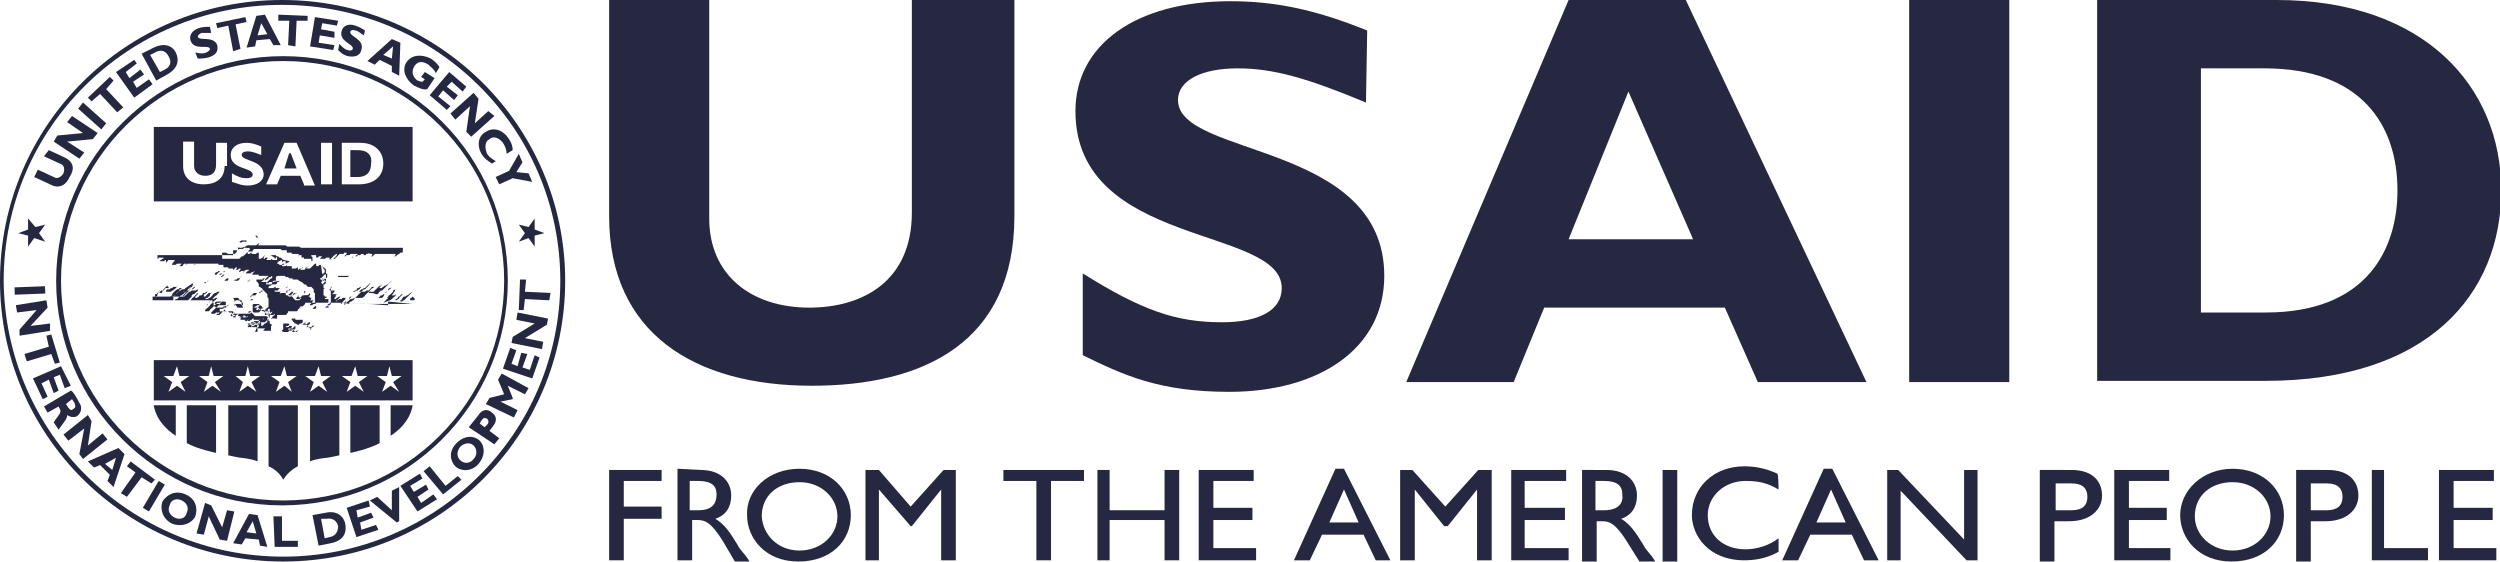
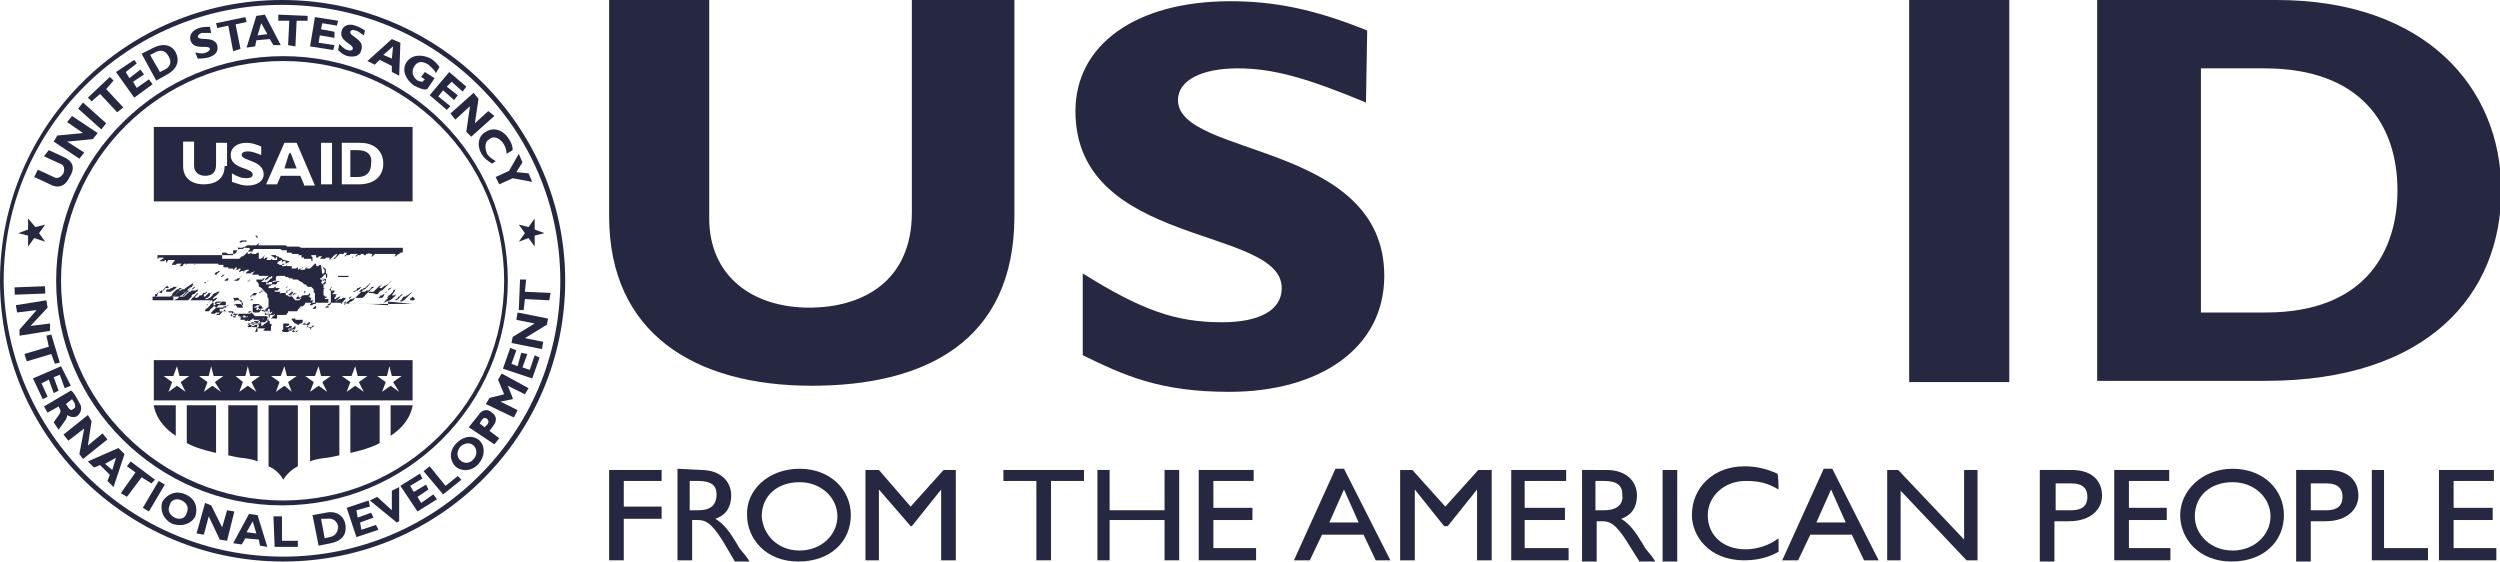
<svg xmlns="http://www.w3.org/2000/svg" xmlns:xlink="http://www.w3.org/1999/xlink" version="1.1" id="a" x="0px" y="0px" viewBox="0 0 204.8 46" style="enable-background:new 0 0 204.8 46;" xml:space="preserve">
  <style type="text/css">
	.st0{clip-path:url(#SVGID_00000181052363764961832420000001879393466377985676_);fill:#252840;}
	
		.st1{clip-path:url(#SVGID_00000181052363764961832420000001879393466377985676_);fill-rule:evenodd;clip-rule:evenodd;fill:#252840;}
	.st2{fill:none;}
</style>
  <g>
    <defs>
      <rect id="SVGID_1_" x="-13" y="-15" width="343" height="70.5" />
    </defs>
    <clipPath id="SVGID_00000088110554798962741220000010681040014974621570_">
      <use xlink:href="#SVGID_1_" style="overflow:visible;" />
    </clipPath>
    <path style="clip-path:url(#SVGID_00000088110554798962741220000010681040014974621570_);fill:#252840;" d="M83.1-0.1v17.8   c0,10.4-7.5,13.9-16.6,13.9c-9.6,0-16.6-4.3-16.6-13.9l0-17.7h8.2l0,17.9c0,4.6,3.4,7.3,8.2,7.3c4.3,0,8.4-2.1,8.4-7.8V-0.1H83.1   L83.1-0.1z" />
    <path style="clip-path:url(#SVGID_00000088110554798962741220000010681040014974621570_);fill:#252840;" d="M111.9,8.4   c-4.8-2-7.6-2.8-10.5-2.8c-3,0-4.9,1-4.9,2.6c0,4.7,16.9,3.4,16.9,14.4c0,6-5.4,9.5-12.7,9.5c-5.8,0-8.7-1.4-12-3v-6.7   c4.8,3,7.6,4,11.4,4c3.1,0,4.9-1,4.9-2.8c0-5.1-16.9-3.3-16.9-14.5c0-5.4,4.9-9,12.7-9c3.7,0,7,0.7,11.2,2.4L111.9,8.4L111.9,8.4z" />
    <polygon style="clip-path:url(#SVGID_00000088110554798962741220000010681040014974621570_);fill:#252840;" points="54.2,39.4    51.1,39.4 51.1,41.5 54.2,41.5 54.2,42.5 51.1,42.5 51.1,45.9 49.9,45.9 49.9,38.5 54.2,38.5  " />
    <path style="clip-path:url(#SVGID_00000088110554798962741220000010681040014974621570_);fill:#252840;" d="M57.4,38.5   c1.6,0,2.5,0.9,2.5,2.1c0,0.9-0.4,1.6-1.3,1.9c0.7,0.4,1.2,1.1,1.8,2.1c0.3,0.6,0.6,0.7,1,1.4h-1.2l-1-1.7c-1-1.6-1.5-1.7-2.1-1.7   h-0.4v3.3h-1.2v-7.5L57.4,38.5L57.4,38.5z M56.5,41.8h0.7c1.2,0,1.5-0.6,1.5-1.3s-0.4-1.1-1.5-1.1h-0.7V41.8z" />
    <path style="clip-path:url(#SVGID_00000088110554798962741220000010681040014974621570_);fill:#252840;" d="M65.5,38.4   c2.5,0,4.2,1.7,4.2,3.8s-1.6,3.8-4.3,3.8c-2.7,0-4.2-1.9-4.2-3.8C61.1,40.2,62.9,38.4,65.5,38.4 M65.5,45.1c1.8,0,3.1-1.3,3.1-2.8   s-1.3-2.8-3.1-2.8s-3.1,1.1-3.1,2.8C62.5,43.8,63.7,45.1,65.5,45.1" />
    <polygon style="clip-path:url(#SVGID_00000088110554798962741220000010681040014974621570_);fill:#252840;" points="78.3,45.9    77.1,45.9 77.1,40.1 77.1,40.1 74.7,43.1 74.6,43.1 72,40.1 72,40.1 72,45.9 70.9,45.9 70.9,38.5 72,38.5 74.6,41.5 77.3,38.5    78.3,38.5  " />
    <polygon style="clip-path:url(#SVGID_00000088110554798962741220000010681040014974621570_);fill:#252840;" points="88.8,39.4    86.1,39.4 86.1,45.9 84.9,45.9 84.9,39.4 82.2,39.4 82.2,38.5 88.8,38.5  " />
    <polygon style="clip-path:url(#SVGID_00000088110554798962741220000010681040014974621570_);fill:#252840;" points="96.6,45.9    95.4,45.9 95.4,42.6 90.9,42.6 90.9,45.9 89.9,45.9 89.9,38.5 90.9,38.5 90.9,41.8 95.4,41.8 95.4,38.5 96.6,38.5  " />
    <polygon style="clip-path:url(#SVGID_00000088110554798962741220000010681040014974621570_);fill:#252840;" points="102.7,39.4    99.4,39.4 99.4,41.6 102.6,41.6 102.6,42.6 99.4,42.6 99.4,44.9 102.9,44.9 102.9,45.9 98.2,45.9 98.2,38.5 102.7,38.5  " />
    <path style="clip-path:url(#SVGID_00000088110554798962741220000010681040014974621570_);fill:#252840;" d="M113.9,45.9h-1.2   l-1-2.1h-3.4l-1,2.1H106l3.4-7.5h0.7L113.9,45.9L113.9,45.9z M108.9,42.8h2.4l-1.2-2.7L108.9,42.8z" />
    <polygon style="clip-path:url(#SVGID_00000088110554798962741220000010681040014974621570_);fill:#252840;" points="122.2,45.9    121,45.9 121,40.1 121,40.1 118.6,43.1 118.3,43.1 115.9,40.1 115.9,40.1 115.9,45.9 114.7,45.9 114.7,38.5 115.7,38.5 118.4,41.5    121.1,38.5 122.2,38.5  " />
    <polygon style="clip-path:url(#SVGID_00000088110554798962741220000010681040014974621570_);fill:#252840;" points="128.3,39.4    124.9,39.4 124.9,41.6 128.2,41.6 128.2,42.6 124.9,42.6 124.9,44.9 128.5,44.9 128.5,45.9 123.8,45.9 123.8,38.5 128.3,38.5  " />
    <path style="clip-path:url(#SVGID_00000088110554798962741220000010681040014974621570_);fill:#252840;" d="M131.6,38.5   c1.6,0,2.5,0.9,2.5,2.1c0,0.9-0.4,1.6-1.3,1.9c0.7,0.4,1.2,1.1,1.8,2.1c0.3,0.6,0.6,0.7,1,1.4h-1.3l-1-1.6c-1-1.6-1.5-1.7-2.1-1.7   h-0.4v3.3h-1.2v-7.5H131.6L131.6,38.5z M130.7,41.8h0.7c1.2,0,1.6-0.6,1.5-1.3c0-0.7-0.4-1.1-1.5-1.1h-0.7V41.8z" />
    <rect x="136.2" y="38.5" style="clip-path:url(#SVGID_00000088110554798962741220000010681040014974621570_);fill:#252840;" width="1.2" height="7.5" />
    <path style="clip-path:url(#SVGID_00000088110554798962741220000010681040014974621570_);fill:#252840;" d="M145.7,40.1   c-1-0.6-1.8-0.7-2.7-0.7c-1.8,0-3.1,1.3-3.1,2.8c0,1.7,1.3,2.8,3.1,2.8c0.9,0,1.9-0.3,2.7-0.9v1.1c-0.7,0.4-1.6,0.7-2.8,0.7   c-3,0-4.3-2.1-4.3-3.7c0-2.3,1.8-4,4.3-4c0.7,0,1.6,0.1,2.7,0.6C145.7,38.9,145.7,40.1,145.7,40.1z" />
    <path style="clip-path:url(#SVGID_00000088110554798962741220000010681040014974621570_);fill:#252840;" d="M153.9,45.9h-1.2   l-1-2.1h-3.4l-1,2.1H146l3.4-7.5h0.7L153.9,45.9L153.9,45.9z M148.8,42.8h2.4l-1.2-2.7L148.8,42.8z" />
    <polygon style="clip-path:url(#SVGID_00000088110554798962741220000010681040014974621570_);fill:#252840;" points="162,45.9    161.1,45.9 155.7,40.2 155.7,45.9 154.6,45.9 154.6,38.5 155.5,38.5 160.9,44.2 160.9,38.5 162,38.5  " />
    <path style="clip-path:url(#SVGID_00000088110554798962741220000010681040014974621570_);fill:#252840;" d="M169.7,38.5   c1.8,0,2.5,1,2.5,2.1c0,1.1-0.9,2.1-2.7,2.1h-1.2v3.3h-1.2v-7.5H169.7L169.7,38.5z M168.4,41.8h1.3c0.9,0,1.3-0.4,1.3-1.1   c0-0.6-0.3-1.1-1.3-1.1h-1.3V41.8L168.4,41.8z" />
    <polygon style="clip-path:url(#SVGID_00000088110554798962741220000010681040014974621570_);fill:#252840;" points="177.7,39.4    174.4,39.4 174.4,41.6 177.5,41.6 177.5,42.6 174.4,42.6 174.4,44.9 177.8,44.9 177.8,45.9 173.2,45.9 173.2,38.5 177.7,38.5  " />
    <path style="clip-path:url(#SVGID_00000088110554798962741220000010681040014974621570_);fill:#252840;" d="M182.9,38.4   c2.5,0,4.2,1.7,4.2,3.8s-1.6,3.8-4.3,3.8c-2.7,0-4.2-1.9-4.2-3.8C178.6,40.2,180.4,38.4,182.9,38.4 M182.9,45.1   c1.8,0,3.1-1.3,3.1-2.8s-1.3-2.8-3.1-2.8c-1.8,0-3.1,1.1-3.1,2.8C179.8,43.8,181.1,45.1,182.9,45.1" />
    <path style="clip-path:url(#SVGID_00000088110554798962741220000010681040014974621570_);fill:#252840;" d="M190.7,38.5   c1.8,0,2.5,1,2.5,2.1c0,1.1-0.9,2.1-2.7,2.1h-1.2v3.3h-1.2v-7.5H190.7L190.7,38.5z M189.3,41.8h1.3c0.9,0,1.3-0.4,1.3-1.1   c0-0.6-0.3-1.1-1.3-1.1h-1.3V41.8L189.3,41.8z" />
    <polygon style="clip-path:url(#SVGID_00000088110554798962741220000010681040014974621570_);fill:#252840;" points="195.3,44.9    198.9,44.9 198.9,45.9 194.3,45.9 194.3,38.5 195.3,38.5  " />
    <polygon style="clip-path:url(#SVGID_00000088110554798962741220000010681040014974621570_);fill:#252840;" points="204.3,39.4    201,39.4 201,41.6 204.2,41.6 204.2,42.6 201,42.6 201,44.9 204.5,44.9 204.5,45.9 199.8,45.9 199.8,38.5 204.3,38.5  " />
    <path style="clip-path:url(#SVGID_00000088110554798962741220000010681040014974621570_);fill:#252840;" d="M0,23   c0,12.7,10.4,23,23.2,23s23.1-10.3,23.1-23S35.9,0,23.1,0S0,10.3,0,23 M0.3,23c0-12.5,10.2-22.6,22.8-22.6S45.9,10.5,45.9,23   S35.7,45.6,23.2,45.6S0.4,35.5,0.3,23" />
    <path style="clip-path:url(#SVGID_00000088110554798962741220000010681040014974621570_);fill:#252840;" d="M4.6,23   c0,10.1,8.3,18.4,18.5,18.4S41.6,33.2,41.6,23S33.4,4.6,23.2,4.6S4.6,12.9,4.6,23 M5,23c0-9.9,8.1-18,18.2-18s18.1,8.1,18.1,18   s-8.1,18-18.1,18S5,32.9,5,23" />
    <path style="clip-path:url(#SVGID_00000088110554798962741220000010681040014974621570_);fill:#252840;" d="M12.6,29.5v3.3h21.2   v-3.3H12.6z M15.2,32.1l-0.7-0.5l-0.7,0.5l0,0l0.3-0.8l-0.7-0.5h0.8l0.3-0.8l0,0l0.2,0.8h0.8l-0.7,0.5L15.2,32.1z M18.1,32.1   l-0.7-0.5l-0.7,0.5l0.3-0.8l-0.7-0.5h0.8l0.2-0.8l0,0l0.2,0.8h0.8l-0.7,0.5L18.1,32.1z M21,32.1L21,32.1l-0.7-0.5l-0.7,0.5l0,0   l0.3-0.8l-0.6-0.5h0.8l0.2-0.8l0,0l0.2,0.8h0.8l-0.7,0.5L21,32.1z M23.9,32.1L23.9,32.1l-0.6-0.5l-0.7,0.5l0,0l0.3-0.8l-0.7-0.5H23   l0.3-0.8l0.2,0.8h0.8l-0.7,0.5L23.9,32.1z M26.8,32.1L26.8,32.1l-0.7-0.5l-0.7,0.5l0,0l0.3-0.8L25,30.8h0.8l0.3-0.8l0,0l0.2,0.8   h0.8l-0.7,0.5L26.8,32.1z M29.8,32.1l-0.7-0.5l-0.7,0.5l0,0l0.3-0.8L28,30.8h0.8l0.3-0.8l0,0l0.2,0.8h0.8l-0.7,0.5L29.8,32.1z    M32.7,32.1L32,31.6l-0.7,0.5l0.3-0.8l-0.7-0.5h0.8l0.2-0.8l0,0l0.2,0.8h0.8l-0.7,0.5L32.7,32.1z" />
    <path style="clip-path:url(#SVGID_00000088110554798962741220000010681040014974621570_);fill:#252840;" d="M23.8,12.5l-0.5,1.3h1   L23.8,12.5z M23.8,12.5l-0.5,1.3h1L23.8,12.5z M23.8,12.5l-0.5,1.3h1L23.8,12.5z M23.8,12.5l-0.5,1.3h1L23.8,12.5z M23.8,12.5   l-0.5,1.3h1L23.8,12.5z M29.3,12.3h-0.6v2.2h0.6c0.9,0,1.1-0.6,1.1-1.1C30.5,12.8,30.2,12.3,29.3,12.3z M29.3,12.3h-0.6v2.2h0.6   c0.9,0,1.1-0.6,1.1-1.1C30.5,12.8,30.2,12.3,29.3,12.3z M23.8,12.5l-0.5,1.3h1L23.8,12.5z M12.6,10.4v6.1h21.2v-6.1   C33.8,10.4,12.6,10.4,12.6,10.4z M18.4,13.6c0,1.1-0.8,1.5-1.7,1.5c-1,0-1.7-0.5-1.7-1.5v-2h0.9v2c0,0.5,0.4,0.8,0.9,0.8   s0.9-0.2,0.9-0.9v-1.8h0.9v1.9H18.4z M20.3,15.2c-0.6,0-0.9-0.2-1.3-0.3v-0.7c0.5,0.3,0.8,0.4,1.2,0.4c0.3,0,0.5-0.1,0.5-0.3   c0-0.6-1.8-0.4-1.8-1.6c0-0.6,0.5-1,1.3-1c0.4,0,0.7,0.1,1.2,0.3v0.7l0,0c-0.5-0.2-0.8-0.3-1.1-0.3c-0.3,0-0.5,0.1-0.5,0.3   c0,0.5,1.8,0.4,1.8,1.6C21.6,14.8,21.1,15.2,20.3,15.2z M24.9,15.1l-0.3-0.7H23l-0.3,0.7h-0.9l1.5-3.4h1l1.5,3.5h-0.9V15.1z    M27.1,15.1h-0.8v-3.4h0.9v3.4H27.1z M29.4,15.1H28v-3.4h1.5l0,0c1.3,0,1.9,0.8,1.9,1.7C31.4,14.4,30.7,15.1,29.4,15.1z M29.3,12.3   h-0.6v2.2h0.6c0.9,0,1.1-0.6,1.1-1.1C30.5,12.8,30.2,12.3,29.3,12.3z M23.3,13.8h1l-0.6-1.3L23.3,13.8z M23.8,12.5l-0.5,1.3h1   L23.8,12.5z M29.3,12.3h-0.6v2.2h0.6c0.9,0,1.1-0.6,1.1-1.1C30.5,12.8,30.2,12.3,29.3,12.3z M29.3,12.3h-0.6v2.2h0.6   c0.9,0,1.1-0.6,1.1-1.1C30.5,12.8,30.2,12.3,29.3,12.3z M23.8,12.5l-0.5,1.3h1L23.8,12.5z M23.8,12.5l-0.5,1.3h1L23.8,12.5z    M23.8,12.5l-0.5,1.3h1L23.8,12.5z" />
    <polygon style="clip-path:url(#SVGID_00000088110554798962741220000010681040014974621570_);fill:#252840;" points="43.8,19.3    43.8,20.2 43.3,19.5 42.5,19.8 43,19.1 42.5,18.4 43.3,18.6 43.8,17.9 43.8,18.8 44.6,19.1  " />
    <polygon style="clip-path:url(#SVGID_00000088110554798962741220000010681040014974621570_);fill:#252840;" points="2.3,18.8    2.3,17.9 2.9,18.6 3.7,18.4 3.2,19.1 3.7,19.8 2.8,19.5 2.3,20.2 2.3,19.3 1.5,19.1  " />
    <path style="clip-path:url(#SVGID_00000088110554798962741220000010681040014974621570_);fill:#252840;" d="M4,12.3l1.3,0.6   c0.8,0.4,0.8,1,0.4,1.6c-0.3,0.7-0.9,1-1.6,0.6l-1.3-0.6l0.3-0.6l1.3,0.6c0.3,0.2,0.6,0,0.8-0.3c0.1-0.3,0.1-0.7-0.3-0.8l-1.3-0.6   L4,12.3z" />
    <polygon style="clip-path:url(#SVGID_00000088110554798962741220000010681040014974621570_);fill:#252840;" points="8,10.9    7.6,11.4 5.5,11.6 6.9,12.5 6.5,13 4.4,11.6 4.7,11.1 6.8,10.9 5.5,10 5.9,9.5  " />
    <polygon style="clip-path:url(#SVGID_00000088110554798962741220000010681040014974621570_);fill:#252840;" points="6.4,8.9    6.8,8.4 8.7,10.1 8.3,10.6  " />
    <polygon style="clip-path:url(#SVGID_00000088110554798962741220000010681040014974621570_);fill:#252840;" points="9.3,6.6    8.7,7.3 10.1,8.8 9.6,9.2 8.2,7.7 7.5,8.3 7.2,8 9,6.3  " />
    <polygon style="clip-path:url(#SVGID_00000088110554798962741220000010681040014974621570_);fill:#252840;" points="12.5,6.9 11,8    9.5,5.9 11,4.9 11.2,5.2 10.3,5.9 10.6,6.4 11.5,5.7 11.8,6.1 10.9,6.7 11.2,7.2 12.2,6.5  " />
    <path style="clip-path:url(#SVGID_00000088110554798962741220000010681040014974621570_);fill:#252840;" d="M12.6,3.9   c0.8-0.4,1.5-0.2,1.8,0.4s0.2,1.3-0.7,1.8l-0.9,0.5l-1.2-2.2L12.6,3.9L12.6,3.9z M13.1,5.9l0.4-0.2c0.6-0.3,0.5-0.8,0.3-1.1   c-0.2-0.4-0.6-0.6-1.1-0.3l-0.4,0.2L13.1,5.9L13.1,5.9z" />
    <path style="clip-path:url(#SVGID_00000088110554798962741220000010681040014974621570_);fill:#252840;" d="M17.3,2.7   c-0.4,0-0.6,0-0.8,0c-0.2,0.1-0.3,0.2-0.3,0.3c0.1,0.4,1.3-0.1,1.6,0.7c0.1,0.5-0.1,0.8-0.7,1c-0.4,0.1-0.7,0.1-0.9,0.1L16,4.3   c0.4,0.1,0.7,0.1,0.9,0c0.2-0.1,0.3-0.2,0.3-0.3c-0.1-0.4-1.3,0.2-1.6-0.7c-0.1-0.4,0.1-0.8,0.7-1c0.3-0.1,0.5-0.1,0.9-0.1   C17.2,2.2,17.3,2.7,17.3,2.7z" />
    <polygon style="clip-path:url(#SVGID_00000088110554798962741220000010681040014974621570_);fill:#252840;" points="20.2,1.8    19.3,2 19.7,4 19.1,4.2 18.7,2.1 17.8,2.3 17.7,1.9 20.1,1.4  " />
    <path style="clip-path:url(#SVGID_00000088110554798962741220000010681040014974621570_);fill:#252840;" d="M23,3.7h-0.6l-0.3-0.5   L21,3.3l-0.1,0.5l-0.7,0.1L21,1.3l0.7-0.1L23,3.7L23,3.7z M21.4,1.9l-0.3,1l0.8-0.1C21.9,2.8,21.4,1.9,21.4,1.9z" />
    <polygon style="clip-path:url(#SVGID_00000088110554798962741220000010681040014974621570_);fill:#252840;" points="25.2,1.7    24.3,1.7 24.2,3.8 23.6,3.7 23.7,1.7 22.8,1.7 22.8,1.2 25.2,1.3  " />
    <polygon style="clip-path:url(#SVGID_00000088110554798962741220000010681040014974621570_);fill:#252840;" points="27.3,4.1    25.4,3.8 25.8,1.4 27.7,1.7 27.6,2.1 26.4,1.9 26.3,2.4 27.4,2.6 27.4,3.1 26.2,2.9 26.1,3.5 27.4,3.7  " />
    <path style="clip-path:url(#SVGID_00000088110554798962741220000010681040014974621570_);fill:#252840;" d="M29.8,2.9   c-0.3-0.2-0.5-0.4-0.7-0.4c-0.2-0.1-0.4,0-0.4,0.1c-0.1,0.4,1.2,0.6,0.9,1.5c-0.1,0.5-0.6,0.6-1.1,0.5c-0.4-0.1-0.6-0.3-0.8-0.5   l0.1-0.5c0.3,0.3,0.5,0.5,0.7,0.5c0.2,0.1,0.4,0,0.4-0.1C29,3.6,27.7,3.4,28,2.5c0.1-0.4,0.6-0.6,1.1-0.4c0.3,0.1,0.5,0.2,0.8,0.4   L29.8,2.9L29.8,2.9z" />
    <path style="clip-path:url(#SVGID_00000088110554798962741220000010681040014974621570_);fill:#252840;" d="M32.7,6.2l-0.6-0.3V5.4   l-1-0.5l-0.4,0.4L30.1,5l2-1.8l0.7,0.3L32.7,6.2L32.7,6.2z M32.2,3.8l-0.8,0.7l0.7,0.3L32.2,3.8L32.2,3.8z" />
    <path style="clip-path:url(#SVGID_00000088110554798962741220000010681040014974621570_);fill:#252840;" d="M35.7,6   c-0.1-0.3-0.4-0.5-0.6-0.7c-0.6-0.4-1-0.2-1.2,0.2c-0.2,0.4-0.1,0.8,0.3,1.1c0.1,0,0.2,0.1,0.4,0.1l0.2-0.2l-0.3-0.2l0.3-0.4   l0.8,0.5L35,7.3c-0.3,0.1-0.7-0.1-1.1-0.3c-0.7-0.5-1-1.3-0.6-1.9s1.2-0.7,2-0.3C35.6,5,35.9,5.3,36,5.5L35.7,6L35.7,6z" />
    <polygon style="clip-path:url(#SVGID_00000088110554798962741220000010681040014974621570_);fill:#252840;" points="36.6,9    35.2,7.8 36.8,5.9 38.2,7.1 37.9,7.5 37,6.7 36.6,7.1 37.5,7.8 37.2,8.2 36.3,7.4 35.9,7.9 36.9,8.7  " />
    <polygon style="clip-path:url(#SVGID_00000088110554798962741220000010681040014974621570_);fill:#252840;" points="38.6,11.2    38.2,10.8 38.5,8.7 37.3,9.8 36.9,9.3 38.8,7.6 39.2,8.1 38.9,10.1 40,9.1 40.5,9.5  " />
    <path style="clip-path:url(#SVGID_00000088110554798962741220000010681040014974621570_);fill:#252840;" d="M40.3,13.4   c-0.3-0.2-0.6-0.4-0.8-0.7c-0.5-0.8-0.3-1.6,0.3-1.9c0.6-0.4,1.4-0.2,1.9,0.6c0.2,0.3,0.3,0.6,0.3,0.9l-0.5,0.3   c0-0.3-0.1-0.6-0.3-0.9c-0.3-0.4-0.8-0.6-1.1-0.3c-0.4,0.2-0.4,0.7-0.2,1.2c0.2,0.3,0.4,0.4,0.7,0.6C40.8,13.1,40.3,13.4,40.3,13.4   z" />
    <polygon style="clip-path:url(#SVGID_00000088110554798962741220000010681040014974621570_);fill:#252840;" points="41.7,14    42.5,12.6 42.8,13.3 42.3,14.1 43.3,14.2 43.6,14.9 42,14.6 40.9,15.1 40.6,14.5  " />
    <rect x="1.2" y="23.5" transform="matrix(0.999 -3.790443e-02 3.790443e-02 0.999 -0.901 0.111)" style="clip-path:url(#SVGID_00000088110554798962741220000010681040014974621570_);fill:#252840;" width="2.5" height="0.6" />
    <polygon style="clip-path:url(#SVGID_00000088110554798962741220000010681040014974621570_);fill:#252840;" points="1.6,27.5    1.6,27 3,25.4 1.4,25.6 1.3,25 3.8,24.6 3.9,25.2 2.5,26.7 4.1,26.5 4.1,27.1  " />
    <polygon style="clip-path:url(#SVGID_00000088110554798962741220000010681040014974621570_);fill:#252840;" points="4.5,29.8    4.2,29 2.2,29.6 2,29 4,28.4 3.8,27.5 4.2,27.4 4.9,29.7  " />
    <polygon style="clip-path:url(#SVGID_00000088110554798962741220000010681040014974621570_);fill:#252840;" points="3.5,32.7    2.7,31 5,30 5.8,31.6 5.3,31.8 4.9,30.7 4.4,30.9 4.8,32 4.4,32.2 4,31.1 3.4,31.4 3.9,32.5  " />
    <path style="clip-path:url(#SVGID_00000088110554798962741220000010681040014974621570_);fill:#252840;" d="M6.5,33   c0.3,0.4,0.1,0.9-0.2,1.1c-0.2,0.1-0.5,0.1-0.8-0.1c0,0.3-0.2,0.5-0.7,1.2l-0.4-0.6c0.3-0.5,0.7-0.8,0.5-1.1l-0.1-0.2l-0.9,0.5   l-0.3-0.5L5.8,32C6,32,6.5,33,6.5,33z M5.4,33.1l0.2,0.3c0.1,0.1,0.2,0.3,0.4,0.1c0.2-0.1,0.2-0.2,0.1-0.5l-0.2-0.3L5.4,33.1   L5.4,33.1z" />
    <polygon style="clip-path:url(#SVGID_00000088110554798962741220000010681040014974621570_);fill:#252840;" points="6.8,37.6    6.5,37.2 6.9,35.1 5.6,36.1 5.2,35.6 7.2,34 7.5,34.5 7.2,36.5 8.4,35.5 8.8,36  " />
    <path style="clip-path:url(#SVGID_00000088110554798962741220000010681040014974621570_);fill:#252840;" d="M9.3,39.9l-0.5-0.5   L9,38.9l-0.8-0.8l-0.5,0.2l-0.5-0.5l2.5-1.1l0.5,0.5L9.3,39.9L9.3,39.9z M9.5,37.5L8.6,38l0.6,0.5L9.5,37.5z" />
    <polygon style="clip-path:url(#SVGID_00000088110554798962741220000010681040014974621570_);fill:#252840;" points="12.4,39.6    11.6,39.1 10.4,40.7 9.9,40.4 11.1,38.7 10.4,38.2 10.7,37.8 12.7,39.3  " />
    <polygon style="clip-path:url(#SVGID_00000088110554798962741220000010681040014974621570_);fill:#252840;" points="11.7,41.6    13,39.4 13.5,39.7 12.2,41.9  " />
    <path style="clip-path:url(#SVGID_00000088110554798962741220000010681040014974621570_);fill:#252840;" d="M14.1,42.9   c-0.8-0.4-1-1.2-0.8-1.8c0.3-0.5,1-1,1.9-0.6c0.9,0.4,1,1.2,0.8,1.8C15.7,42.9,14.9,43.2,14.1,42.9 M14.9,41   c-0.4-0.2-0.9-0.1-1,0.4c-0.2,0.4,0,0.8,0.4,1s0.9,0.1,1-0.4C15.5,41.6,15.3,41.2,14.9,41" />
    <polygon style="clip-path:url(#SVGID_00000088110554798962741220000010681040014974621570_);fill:#252840;" points="18.6,44.3    18,44.2 17.1,42.3 16.7,43.8 16.1,43.7 16.8,41.2 17.3,41.4 18.2,43.2 18.6,41.8 19.2,41.9  " />
    <path style="clip-path:url(#SVGID_00000088110554798962741220000010681040014974621570_);fill:#252840;" d="M21.9,44.8l-0.6-0.1   l-0.1-0.5l-1.1-0.1l-0.3,0.5l-0.7-0.1l1.3-2.4l0.7,0.1L21.9,44.8L21.9,44.8z M20.7,42.7l-0.5,0.9l0.8,0.1   C21,43.7,20.7,42.7,20.7,42.7z" />
    <polygon style="clip-path:url(#SVGID_00000088110554798962741220000010681040014974621570_);fill:#252840;" points="24.4,44.8    22.5,44.8 22.4,42.3 23.1,42.3 23.1,44.3 24.4,44.3  " />
    <path style="clip-path:url(#SVGID_00000088110554798962741220000010681040014974621570_);fill:#252840;" d="M26.7,42   c0.9-0.2,1.5,0.3,1.6,1s-0.2,1.3-1.2,1.5l-1,0.2l-0.5-2.5L26.7,42z M26.6,44.1L27,44c0.6-0.1,0.7-0.6,0.7-0.9   c-0.1-0.4-0.4-0.7-1-0.6l-0.4,0L26.6,44.1L26.6,44.1z" />
    <polygon style="clip-path:url(#SVGID_00000088110554798962741220000010681040014974621570_);fill:#252840;" points="31,43.4    29.2,44 28.4,41.6 30.2,41 30.3,41.5 29.2,41.8 29.3,42.4 30.4,42 30.6,42.4 29.5,42.8 29.6,43.4 30.8,43  " />
    <polygon style="clip-path:url(#SVGID_00000088110554798962741220000010681040014974621570_);fill:#252840;" points="32.7,42.7    32.5,42.8 30.3,41 30.9,40.7 32.1,41.8 32.1,40.2 32.7,39.9  " />
    <polygon style="clip-path:url(#SVGID_00000088110554798962741220000010681040014974621570_);fill:#252840;" points="35.8,40.9    34.2,41.9 32.8,39.8 34.4,38.8 34.6,39.2 33.6,39.8 33.9,40.3 34.9,39.7 35.1,40.1 34.2,40.7 34.5,41.2 35.5,40.5  " />
    <polygon style="clip-path:url(#SVGID_00000088110554798962741220000010681040014974621570_);fill:#252840;" points="37.8,39.3    36.3,40.5 34.7,38.6 35.2,38.2 36.5,39.8 37.5,39  " />
    <path style="clip-path:url(#SVGID_00000088110554798962741220000010681040014974621570_);fill:#252840;" d="M39.2,38   c-0.6,0.7-1.5,0.6-1.9,0.2c-0.4-0.4-0.6-1.2,0.1-1.9s1.5-0.6,1.9-0.2C39.7,36.5,39.8,37.3,39.2,38 M37.7,36.6   c-0.3,0.4-0.3,0.8,0,1.1s0.8,0.3,1.1-0.1c0.3-0.3,0.3-0.8,0-1.1C38.5,36.2,38,36.3,37.7,36.6" />
    <path style="clip-path:url(#SVGID_00000088110554798962741220000010681040014974621570_);fill:#252840;" d="M39.2,34   c0.3-0.5,0.8-0.5,1.1-0.2c0.3,0.2,0.5,0.6,0.1,1.1l-0.3,0.4l0.8,0.6l-0.4,0.5L38.4,35L39.2,34L39.2,34z M39.7,35l0.2-0.2   c0.2-0.2,0.1-0.4,0-0.5c-0.2-0.1-0.3-0.1-0.5,0.2l-0.1,0.2L39.7,35L39.7,35z" />
    <polygon style="clip-path:url(#SVGID_00000088110554798962741220000010681040014974621570_);fill:#252840;" points="40.8,31.1    41.1,30.6 43.3,31.8 43,32.3 41.6,31.6 42,32.6 42,32.7 41,32.9 42.4,33.6 42.1,34.2 39.8,33.1 40.1,32.6 41.3,32.3  " />
    <polygon style="clip-path:url(#SVGID_00000088110554798962741220000010681040014974621570_);fill:#252840;" points="44.2,29.3    43.6,31 41.2,30.2 41.8,28.5 42.3,28.7 41.9,29.8 42.4,30 42.7,28.9 43.2,29 42.8,30.1 43.4,30.3 43.8,29.1  " />
    <polygon style="clip-path:url(#SVGID_00000088110554798962741220000010681040014974621570_);fill:#252840;" points="44.9,26.1    44.8,26.6 43,27.7 44.5,28 44.4,28.6 41.9,28.1 42,27.6 43.8,26.5 42.3,26.2 42.4,25.6  " />
    <polygon style="clip-path:url(#SVGID_00000088110554798962741220000010681040014974621570_);fill:#252840;" points="43.1,22.9    43,23.9 45.1,24 45,24.6 43,24.5 42.9,25.4 42.5,25.4 42.6,22.9  " />
    <path style="clip-path:url(#SVGID_00000088110554798962741220000010681040014974621570_);fill-rule:evenodd;clip-rule:evenodd;fill:#252840;" d="   M19.9,25.1C19.9,25.1,19.8,25.1,19.9,25.1L19.9,25.1C19.8,25,19.8,25,19.8,25l0,0h-0.1l0,0v0.1l0,0c-0.1,0-0.1,0.1-0.1,0.1   c0.1,0,0.1,0,0.2-0.1l0,0C19.8,25.2,19.8,25.2,19.9,25.1L19.9,25.1C19.8,25.2,19.8,25.2,19.9,25.1L19.9,25.1   C19.8,25.2,19.8,25.2,19.9,25.1L19.9,25.1" />
    <path style="clip-path:url(#SVGID_00000088110554798962741220000010681040014974621570_);fill-rule:evenodd;clip-rule:evenodd;fill:#252840;" d="   M20.9,19.3C20.9,19.3,21,19.3,20.9,19.3C21,19.3,21,19.3,20.9,19.3C21,19.3,21,19.3,20.9,19.3c0.1,0.1,0.1,0.1,0.1,0.1l0,0   c0,0,0,0.1,0.1,0.1l0,0l0,0l0,0l0,0l0,0c0,0,0,0,0-0.1l0,0l0,0c0,0,0-0.1-0.1-0.1C21,19.3,21,19.3,20.9,19.3   C21.1,19.3,21,19.3,20.9,19.3C21,19.2,21,19.2,20.9,19.3L20.9,19.3" />
    <path style="clip-path:url(#SVGID_00000088110554798962741220000010681040014974621570_);fill-rule:evenodd;clip-rule:evenodd;fill:#252840;" d="   M21.2,19.9C21.2,19.9,21.2,20,21.2,19.9C21.2,20,21.2,20,21.2,19.9L21.2,19.9C21.1,20,21.1,20,21.2,19.9C21.1,20,21.1,20,21.2,19.9   C21.1,20,21.1,20,21.1,20l0,0l0,0c0,0,0,0-0.1,0.1l0,0l-0.1,0.1c0,0,0,0-0.1,0v-0.1l0,0l0,0c0,0,0,0-0.1,0.1l0,0l0,0   c0,0,0,0-0.1,0.1c0,0,0,0-0.1,0.1c0,0,0,0-0.1,0.1c0,0,0,0-0.1,0.1l0,0c0,0,0,0-0.1,0l0,0l0,0l0,0h0.1l0,0l0,0l0,0l0,0   c0,0,0,0,0.1,0h0.1h0.1h0.1l0,0l0,0l0,0l0,0l0,0l0,0l0,0l0,0l0,0l0,0l0,0c0,0,0,0,0-0.1C21.2,20.1,21.2,20.1,21.2,19.9   C21.2,20,21.2,20,21.2,19.9c0.1-0.1,0.1-0.1,0.1-0.1C21.2,19.9,21.2,19.9,21.2,19.9" />
    <path style="clip-path:url(#SVGID_00000088110554798962741220000010681040014974621570_);fill-rule:evenodd;clip-rule:evenodd;fill:#252840;" d="   M20.4,20.1L20.4,20.1L20.4,20.1c-0.1,0.1-0.1,0.1-0.1,0.1l0,0l-0.1,0.1l0,0l0,0l0,0l0,0l0,0l0,0h0.1c0.1-0.1,0.1-0.1,0.2-0.2   C20.4,20.2,20.5,20.1,20.4,20.1C20.5,20.1,20.5,20.1,20.4,20.1" />
    <path style="clip-path:url(#SVGID_00000088110554798962741220000010681040014974621570_);fill-rule:evenodd;clip-rule:evenodd;fill:#252840;" d="   M20,20.2L20,20.2L20,20.2L20,20.2L20,20.2C19.9,20.2,19.9,20.2,20,20.2C19.9,20.3,19.9,20.3,20,20.2c-0.1,0.1-0.1,0.1-0.2,0.1l0,0   v0.1h0.1l0,0l0,0l0,0l0,0l0,0l0,0C20,20.3,20,20.3,20,20.2C20,20.3,20,20.3,20,20.2C20,20.3,20,20.2,20,20.2L20,20.2L20,20.2   L20,20.2" />
    <path style="clip-path:url(#SVGID_00000088110554798962741220000010681040014974621570_);fill-rule:evenodd;clip-rule:evenodd;fill:#252840;" d="   M19.6,20.3L19.6,20.3L19.6,20.3c-0.1,0-0.1,0-0.1,0l0,0c0,0,0,0-0.1,0l0,0l0,0l0,0l0,0C19.6,20.4,19.6,20.3,19.6,20.3L19.6,20.3   L19.6,20.3L19.6,20.3L19.6,20.3L19.6,20.3C19.6,20.3,19.6,20.2,19.6,20.3C19.7,20.2,19.7,20.2,19.6,20.3   C19.7,20.2,19.6,20.2,19.6,20.3" />
    <path style="clip-path:url(#SVGID_00000088110554798962741220000010681040014974621570_);fill-rule:evenodd;clip-rule:evenodd;fill:#252840;" d="   M31.8,20.6L31.8,20.6L31.8,20.6L31.8,20.6L31.8,20.6C31.7,20.6,31.7,20.6,31.8,20.6L31.8,20.6L31.8,20.6L31.8,20.6   c-0.1,0-0.1,0-0.2,0l0,0l0,0l0,0l0,0l0,0l0,0l0,0C31.8,20.6,31.8,20.6,31.8,20.6C31.9,20.6,31.9,20.6,31.8,20.6" />
    <path style="clip-path:url(#SVGID_00000088110554798962741220000010681040014974621570_);fill-rule:evenodd;clip-rule:evenodd;fill:#252840;" d="   M32.2,20.6L32.2,20.6C32.2,20.7,32.2,20.7,32.2,20.6C32.2,20.7,32.2,20.7,32.2,20.6C32.3,20.7,32.3,20.6,32.2,20.6   C32.3,20.6,32.3,20.6,32.2,20.6L32.2,20.6L32.2,20.6L32.2,20.6L32.2,20.6L32.2,20.6C32.3,20.6,32.3,20.6,32.2,20.6" />
    <path style="clip-path:url(#SVGID_00000088110554798962741220000010681040014974621570_);fill-rule:evenodd;clip-rule:evenodd;fill:#252840;" d="   M23.1,21.2L23.1,21.2c-0.1-0.1-0.1-0.1-0.2-0.1l0,0l0,0c0,0-0.1,0-0.1-0.1c0,0,0,0-0.1,0l0,0l0,0l0,0c0,0-0.1,0-0.1-0.1l0,0l0,0   h-0.1h-0.1h-0.1l0,0l0,0l0,0h-0.1h-0.1l0,0c0.1,0,0.1,0,0.2,0.1c0.1,0,0.1,0.1,0.2,0.1c0,0,0,0,0,0.1l0,0l0,0l0,0l0,0l0,0l0,0l0,0   l0,0l0,0l0,0c0,0,0.1,0,0.1-0.1s0.1,0,0.1,0l0,0l0,0l0,0l0,0v0.1l0,0l0,0c0,0,0,0,0,0.1l-0.1,0.1c0,0,0,0,0.1,0c0,0,0,0,0.1,0   c0,0,0,0,0.1,0c0,0,0.1-0.1,0.2-0.1c0,0,0,0,0,0.1l0,0l0,0c0,0,0,0,0,0.1l0,0l0,0l0,0l0,0l0,0l0,0l0,0l0,0l0,0l0.1-0.1l0,0l0,0   c0,0,0,0,0.1,0l0,0l0,0l0,0l0,0h0.1c0,0,0,0,0,0.1s0,0,0,0.1c0.1,0,0.1-0.1,0.2-0.1c0,0,0.1,0,0.1-0.1   C23.2,21.3,23.2,21.3,23.1,21.2" />
    <path style="clip-path:url(#SVGID_00000088110554798962741220000010681040014974621570_);fill-rule:evenodd;clip-rule:evenodd;fill:#252840;" d="   M28.9,21L28.9,21L28.9,21C28.9,21,28.8,21,28.9,21c-0.1,0.1-0.1,0.1-0.1,0.1l0,0l0,0l0,0l0,0l0,0l0,0l0,0l0,0l0,0l0,0l0,0h0.1l0,0   l0,0l0,0l0,0l0,0l0,0l0,0l0,0l0,0l0,0C28.9,21.1,28.9,21.1,28.9,21L28.9,21L28.9,21L28.9,21z" />
    <path style="clip-path:url(#SVGID_00000088110554798962741220000010681040014974621570_);fill-rule:evenodd;clip-rule:evenodd;fill:#252840;" d="   M23.1,21.7C23.1,21.7,23,21.7,23.1,21.7C23,21.7,23,21.7,23.1,21.7c-0.1,0-0.1,0-0.1,0.1l0,0c0,0-0.1,0-0.1,0.1l0,0l0,0l0,0H23l0,0   l0,0l0,0h0.1l0,0l0,0C23.1,21.7,23.1,21.7,23.1,21.7c0.1,0,0.2,0,0.2-0.1l0,0C23.2,21.6,23.1,21.6,23.1,21.7" />
    <path style="clip-path:url(#SVGID_00000088110554798962741220000010681040014974621570_);fill-rule:evenodd;clip-rule:evenodd;fill:#252840;" d="   M18,22.2L18,22.2C17.9,22.2,18,22.2,18,22.2L18,22.2C17.9,22.2,17.9,22.2,18,22.2c-0.1,0-0.1,0-0.1,0l0,0l0,0l0,0l0,0l0,0l0,0l0,0   l-0.1,0.1l0,0l0,0c0,0,0,0-0.1,0l0,0l0,0l0,0l-0.1,0.1c0,0,0,0,0,0.1l0,0l0,0l0,0l0,0l0,0l0,0l0,0l0,0l0,0l0,0l0,0l0,0l0,0   c0,0,0,0,0.1,0l0,0l0,0l0,0l0,0l0,0c0,0,0.1,0,0.1-0.1c0,0,0.1,0,0.1-0.1l0,0l0,0l0,0l0,0C18,22.3,18,22.2,18,22.2L18,22.2L18,22.2   " />
-     <path style="clip-path:url(#SVGID_00000088110554798962741220000010681040014974621570_);fill-rule:evenodd;clip-rule:evenodd;fill:#252840;" d="   M18.4,22.2C18.4,22.2,18.3,22.2,18.4,22.2c-0.1,0-0.1,0.1-0.1,0.1l0,0l0,0l0,0l0,0l0,0c0,0,0,0-0.1,0.1c0,0,0,0-0.1,0   s-0.1,0.1-0.2,0.1l0,0l0,0c0,0,0,0,0.1,0l0,0l0,0l0,0l0,0c0,0,0,0,0.1,0l0,0l0,0l0,0l0.1-0.1l0.1-0.1   C18.4,22.3,18.4,22.3,18.4,22.2C18.4,22.3,18.4,22.3,18.4,22.2L18.4,22.2" />
    <path style="clip-path:url(#SVGID_00000088110554798962741220000010681040014974621570_);fill-rule:evenodd;clip-rule:evenodd;fill:#252840;" d="   M18.4,22.5L18.4,22.5L18.4,22.5L18.4,22.5c-0.1,0-0.1,0-0.1,0l0,0l0,0l0,0l0,0c-0.1,0-0.1,0.1-0.1,0.1s-0.1,0-0.1,0.1l0,0l0,0   C18.2,22.7,18.3,22.6,18.4,22.5L18.4,22.5L18.4,22.5" />
    <path style="clip-path:url(#SVGID_00000088110554798962741220000010681040014974621570_);fill-rule:evenodd;clip-rule:evenodd;fill:#252840;" d="   M28.6,22.6C28.6,22.6,28.5,22.6,28.6,22.6c-0.1,0-0.2,0-0.2,0c-0.1,0-0.2,0-0.3,0l0,0H28l0,0l0,0c-0.1,0-0.1,0-0.2,0l0,0h-0.1   c0,0,0,0,0,0.1l0,0l0,0l0,0l0,0l0,0l0,0l0,0l0,0l0,0l0,0c0,0,0,0,0.1,0s0.1,0,0.2,0h0.1h0.1c0,0,0,0,0.1,0c0,0,0,0,0.1,0l0,0   C28.5,22.7,28.5,22.7,28.6,22.6C28.6,22.7,28.6,22.7,28.6,22.6C28.7,22.6,28.7,22.6,28.6,22.6L28.6,22.6" />
    <path style="clip-path:url(#SVGID_00000088110554798962741220000010681040014974621570_);fill-rule:evenodd;clip-rule:evenodd;fill:#252840;" d="   M19.8,22.6L19.8,22.6c-0.1,0.1-0.1,0.1-0.2,0.2h-0.1l0,0l0,0c0,0-0.1,0-0.1,0.1l0,0l0,0l0,0l0,0l0,0l0,0l0,0l0,0h-0.1l0,0l0,0   c0,0-0.1,0-0.1,0.1l0,0l0,0l0,0l0,0c0,0,0,0,0.1,0l0,0l0,0l0,0l0,0l0,0c0,0,0,0,0.1,0c0,0,0,0,0.1,0l0,0l0,0l0,0l0,0l0,0l0,0l0,0   l0,0c0,0,0,0,0.1-0.1l0,0l0,0l0,0C19.7,22.7,19.7,22.7,19.8,22.6L19.8,22.6C19.7,22.7,19.8,22.7,19.8,22.6   C19.8,22.7,19.8,22.7,19.8,22.6C19.8,22.7,19.8,22.7,19.8,22.6C19.8,22.7,19.8,22.6,19.8,22.6L19.8,22.6" />
    <path style="clip-path:url(#SVGID_00000088110554798962741220000010681040014974621570_);fill-rule:evenodd;clip-rule:evenodd;fill:#252840;" d="   M25.3,22.8L25.3,22.8C25.2,22.8,25.2,22.8,25.3,22.8c-0.1,0-0.1,0.1-0.1,0.1s-0.1,0-0.1,0.1c0,0,0,0-0.1,0l0,0l0,0l0,0l0,0l0,0l0,0   l0,0l0,0l0,0c0,0,0,0,0.1,0c0,0,0,0,0.1,0l0,0l0,0l0,0l0,0c0,0,0,0,0.1-0.1c0,0,0,0,0.1,0C25.2,22.9,25.2,22.9,25.3,22.8L25.3,22.8   L25.3,22.8L25.3,22.8C25.2,22.9,25.2,22.9,25.3,22.8C25.2,22.8,25.2,22.8,25.3,22.8C25.2,22.8,25.2,22.8,25.3,22.8   C25.2,22.8,25.3,22.8,25.3,22.8L25.3,22.8L25.3,22.8L25.3,22.8" />
    <path style="clip-path:url(#SVGID_00000088110554798962741220000010681040014974621570_);fill-rule:evenodd;clip-rule:evenodd;fill:#252840;" d="   M18.7,22.8L18.7,22.8C18.6,22.8,18.6,22.8,18.7,22.8c-0.1,0-0.1,0-0.1,0l0,0l0,0c-0.1,0.1-0.2,0.1-0.2,0.2l0,0l0,0l0,0l0,0l0,0l0,0   l0,0l0,0l0,0c0,0,0,0,0.1,0l0,0l0,0c0,0,0,0,0.1,0l0,0l0,0c0,0,0.1,0,0.1-0.1l0,0l0,0l0,0l0,0l0,0c0,0,0,0,0.1-0.1l0,0l0,0l0,0l0,0   l0,0C18.7,22.9,18.7,22.9,18.7,22.8C18.7,22.9,18.7,22.9,18.7,22.8" />
    <path style="clip-path:url(#SVGID_00000088110554798962741220000010681040014974621570_);fill-rule:evenodd;clip-rule:evenodd;fill:#252840;" d="   M20.5,22.9c0,0-0.1,0-0.1,0.1c0,0,0,0-0.1,0l0,0l0,0l0,0l0,0l0,0l0,0l0,0v0.1l0.1-0.1l0,0l0,0l0,0l0,0l0,0l0,0l0,0   C20.4,23,20.5,23,20.5,22.9C20.5,23,20.5,23,20.5,22.9L20.5,22.9" />
-     <path style="clip-path:url(#SVGID_00000088110554798962741220000010681040014974621570_);fill-rule:evenodd;clip-rule:evenodd;fill:#252840;" d="   M25.4,23L25.4,23C25.3,23,25.3,23,25.4,23c-0.1,0-0.1,0-0.1,0l0,0l0,0l0,0h-0.1l0,0l0,0l0,0l0,0l0,0c0,0,0,0,0,0.1c0,0,0,0,0.1,0   l0,0l0,0l0,0l0,0c0,0,0,0,0.1,0s0,0,0,0l0,0l0,0l0,0l0,0C25.3,23.1,25.3,23.1,25.4,23L25.4,23L25.4,23C25.4,22.9,25.4,22.9,25.4,23   " />
+     <path style="clip-path:url(#SVGID_00000088110554798962741220000010681040014974621570_);fill-rule:evenodd;clip-rule:evenodd;fill:#252840;" d="   M25.4,23L25.4,23C25.3,23,25.3,23,25.4,23c-0.1,0-0.1,0-0.1,0l0,0l0,0l0,0h-0.1l0,0l0,0l0,0l0,0l0,0c0,0,0,0,0,0.1c0,0,0,0,0.1,0   l0,0l0,0l0,0l0,0c0,0,0,0,0.1,0l0,0l0,0l0,0l0,0C25.3,23.1,25.3,23.1,25.4,23L25.4,23L25.4,23C25.4,22.9,25.4,22.9,25.4,23   " />
    <path style="clip-path:url(#SVGID_00000088110554798962741220000010681040014974621570_);fill-rule:evenodd;clip-rule:evenodd;fill:#252840;" d="   M25.7,23L25.7,23C25.6,23,25.6,23.1,25.7,23c-0.1,0.1-0.1,0.1-0.1,0.1l0,0l0,0l0,0l0,0l0,0c0,0,0,0-0.1,0l0,0l0,0l0,0l0,0l0,0l0,0   l0,0l0,0l0,0l0,0l0,0l0,0l0,0l0,0l0,0l0,0l0,0h0.1c0.1,0,0.1,0,0.1,0l0,0l0,0l0,0l0,0l0,0l0,0l0,0l0,0l0,0l0,0c0,0,0.1,0,0.1-0.1   C25.6,23.2,25.6,23.1,25.7,23C25.7,23.1,25.7,23.1,25.7,23C25.7,23.1,25.7,23.1,25.7,23L25.7,23L25.7,23L25.7,23   C25.8,23,25.8,23,25.7,23L25.7,23" />
    <path style="clip-path:url(#SVGID_00000088110554798962741220000010681040014974621570_);fill-rule:evenodd;clip-rule:evenodd;fill:#252840;" d="   M13.9,24.4L13.9,24.4L13.9,24.4C14,24.4,14,24.4,13.9,24.4L13.9,24.4L13.9,24.4C14,24.4,14,24.4,13.9,24.4c0.1,0,0.1-0.1,0.2-0.1   l0,0l0,0l0,0l0,0l0,0l0,0c0,0,0,0,0.1,0c0,0,0,0,0.1-0.1l0.1-0.1l0,0l0,0l0,0l0,0l0,0l0,0l0,0l0,0l0,0c0,0,0,0,0.1-0.1l0,0l0,0   l0.1-0.1c0,0,0.1,0,0.1-0.1l0,0l0,0l0,0l0,0c0,0,0,0,0-0.1c0,0,0,0,0.1,0l0,0l0,0l0,0l0,0l0,0l0,0l0,0c0.1-0.1,0.1-0.1,0.2-0.2l0,0   l0,0l0,0l0,0l0,0l0,0l0,0l0,0l0,0l0,0l0,0l0,0l0,0l0,0l-0.1,0.1l0,0l0,0c0,0,0,0-0.1,0l0,0l0,0l0,0l0,0l0,0l0,0c0,0,0,0-0.1,0l0,0   l0,0l0,0l0,0l0,0l0,0l0,0l0,0l0,0l0,0l0,0l0,0l0,0l0,0l0,0l0,0l0,0l-0.1,0.1l0,0h-0.1l-0.1,0.1c0,0-0.1,0-0.1,0.1l0,0l0,0l0,0l0,0   l0,0l0,0c0,0-0.1,0-0.1,0.1l0,0l0,0l0,0l0,0l0,0c-0.1,0.1-0.1,0.1-0.1,0.2C13.9,24.3,13.9,24.3,13.9,24.4c0-0.1,0-0.1,0.1-0.1" />
    <path style="clip-path:url(#SVGID_00000088110554798962741220000010681040014974621570_);fill-rule:evenodd;clip-rule:evenodd;fill:#252840;" d="   M31.1,23.4C31.1,23.4,31.1,23.5,31.1,23.4C31,23.5,31,23.5,31,23.5l-0.1,0.1l0,0l0,0l-0.1,0.1l0,0l0,0l0,0l0,0l0,0l0,0l0,0l0,0   l-0.1,0.1l0,0l0,0l-0.1,0.1c0,0,0,0-0.1,0l0,0l0,0l0,0l0,0c0,0,0,0-0.1,0l0,0l0,0l0,0l0,0l0,0l0,0l0,0c0,0,0,0-0.1,0l0,0l0,0l0,0   l0,0l0,0l0,0c-0.1,0-0.1,0.1-0.1,0.1l0,0c0.2,0,0.4,0,0.6,0.1h0.1c0,0,0.1,0,0.1-0.1l0,0c0.1-0.1,0.1-0.1,0.2-0.2c0,0,0,0,0.1,0   l0,0c0,0,0,0,0.1-0.1l0,0c0.1-0.1,0.1-0.1,0.2-0.2l0,0l0,0l0,0c0,0,0,0,0.1-0.1l0,0l0,0c0,0,0,0,0.1-0.1l0.1-0.1l0,0l0,0l0,0   c0,0,0-0.1,0.1-0.1c0,0,0,0,0.1-0.1l0,0c0,0-0.1,0-0.1,0.1c0,0,0,0-0.1,0.1l0,0c0,0-0.1,0-0.1,0.1l0,0l0,0c0,0,0,0-0.1,0l0,0l0,0   l0,0l0,0l0,0l0,0l-0.1,0.1l0,0l0,0l0,0l0,0l0,0c0,0,0,0-0.1,0l0,0l0,0l0,0l0,0l0,0l0,0l0,0c0,0,0,0-0.1,0.1l0,0l0,0l0,0   c0,0-0.1,0-0.1,0.1l0,0l0,0l0,0l0,0l0,0l0,0l0,0l0,0l0,0l0,0l0,0l0,0l0,0c0,0,0,0-0.1,0c0,0,0,0-0.1,0c0,0,0,0,0-0.1l0,0l0,0   c0.1,0,0.1-0.1,0.1-0.1l0,0l0,0l0,0c0,0,0.1,0,0.1-0.1l0,0c0,0,0,0,0.1-0.1l0,0l0,0l0,0l0,0c0,0,0,0,0.1-0.1l0,0l0,0l0,0l0,0   l0.1-0.1l0,0l0,0C31.1,23.5,31.1,23.5,31.1,23.4C31.1,23.5,31.1,23.5,31.1,23.4C31.1,23.5,31.1,23.5,31.1,23.4L31.1,23.4   C31.2,23.4,31.2,23.4,31.1,23.4L31.1,23.4C31.2,23.4,31.2,23.4,31.1,23.4C31.2,23.4,31.2,23.4,31.1,23.4   C31.2,23.4,31.2,23.4,31.1,23.4C31.2,23.4,31.2,23.3,31.1,23.4C31.2,23.3,31.2,23.3,31.1,23.4L31.1,23.4c0.1-0.1,0.1-0.1,0.1-0.1   l0,0l0,0l0,0C31.2,23.3,31.2,23.3,31.1,23.4" />
    <path style="clip-path:url(#SVGID_00000088110554798962741220000010681040014974621570_);fill-rule:evenodd;clip-rule:evenodd;fill:#252840;" d="   M30.2,23.4C30.2,23.4,30.1,23.5,30.2,23.4c-0.1,0.1-0.1,0.1-0.1,0.1l0,0L30,23.6l0,0l0,0l0,0l0,0c0,0,0,0-0.1,0.1c0,0,0,0-0.1,0   l0,0l0,0l0,0l-0.1,0.1c-0.1,0.1-0.1,0.1-0.2,0.2l0,0l-0.1,0.1l0,0c0,0,0,0-0.1,0.1l0,0c0,0,0,0-0.1,0.1l0,0c0,0,0,0-0.1,0.1l0,0   h0.1h0.1h0.1c0.1,0,0.1,0,0.2,0h0.1l0,0c0,0,0,0,0.1-0.1c0.1,0,0.1-0.1,0.1-0.1l0.1-0.1c0,0,0,0,0.1-0.1l0.1-0.1l0,0l0,0l0,0l0,0   l0,0l0,0l0,0c0,0,0.1,0,0.1-0.1l0,0l0,0l0,0l0.1-0.1c0,0,0,0,0.1-0.1l0,0l0,0c0,0,0,0,0.1,0l0,0l0,0l0,0l0,0l0,0c0,0,0,0,0-0.1   c0,0,0,0-0.1,0l0,0l0,0l0,0l0,0c0,0-0.1,0-0.1,0.1l-0.1,0.1l-0.1,0.1l0,0l0,0l0,0l0,0l0,0l0,0c0,0,0,0-0.1,0l0,0c0,0,0,0-0.1,0l0,0   l-0.1,0.1h-0.1h-0.1c-0.1,0-0.1,0-0.2,0c0,0,0,0-0.1,0c0,0,0,0,0.1-0.1c0,0,0,0,0.1-0.1c0,0,0,0,0.1,0l0.1-0.1c0,0,0,0,0.1,0   c0.1-0.1,0.1-0.1,0.2-0.2l0,0l0.1-0.1l0.1-0.1l0,0c0,0,0.1,0,0.1-0.1l0,0c0,0,0,0,0.1-0.1C30.1,23.5,30.1,23.5,30.2,23.4   C30.1,23.4,30.1,23.4,30.2,23.4L30.2,23.4L30.2,23.4L30.2,23.4" />
    <path style="clip-path:url(#SVGID_00000088110554798962741220000010681040014974621570_);fill-rule:evenodd;clip-rule:evenodd;fill:#252840;" d="   M14.6,23.4L14.6,23.4L14.6,23.4C14.5,23.4,14.5,23.5,14.6,23.4c-0.1,0.1-0.1,0.1-0.1,0.1s0,0-0.1,0l0,0l0,0l0,0l0,0l0,0l0,0l0,0   l0,0l0,0c0,0,0,0-0.1,0l0,0c0,0,0,0-0.1,0l0,0l0,0l0,0l0,0l-0.1,0.1c0,0,0,0-0.1,0l0,0l0,0l0,0l0,0l0,0l0,0l-0.1,0.1c0,0,0,0-0.1,0   l0,0l0,0l0,0h-0.1l0,0l0,0l0,0l0,0l0,0c0,0,0,0-0.1,0.1c0,0,0,0,0,0.1h0.1h0.1l0,0l0,0c0,0,0,0,0.1,0c0,0,0,0,0.1,0l0,0l0,0l0,0   l0,0l0,0l0,0l0,0l0,0l0,0l0,0l0,0l0,0l0,0l0,0c0,0,0,0,0.1-0.1l0,0l0,0l0,0l0,0c0,0,0,0,0.1,0l0,0c0,0,0-0.1,0.1-0.1l0,0l0,0l0,0   l0,0l0,0l0,0l0,0c0,0,0,0,0.1-0.1l0,0l0,0l0,0l0.1-0.1C14.5,23.5,14.5,23.5,14.6,23.4C14.5,23.4,14.6,23.4,14.6,23.4L14.6,23.4   L14.6,23.4L14.6,23.4" />
    <path style="clip-path:url(#SVGID_00000088110554798962741220000010681040014974621570_);fill-rule:evenodd;clip-rule:evenodd;fill:#252840;" d="   M23.6,23.5c-0.1,0-0.1,0.1-0.2,0.1h-0.1l0,0l0,0l0,0l0,0l0,0l0,0l0,0l0,0l0,0l0,0l0,0l0,0c0,0,0,0-0.1,0l0,0l0,0c0,0,0,0,0.1,0l0,0   h0.1l0,0l0,0l0,0l0.1-0.1l0.1-0.1C23.5,23.6,23.5,23.5,23.6,23.5L23.6,23.5C23.6,23.5,23.6,23.4,23.6,23.5   C23.6,23.4,23.6,23.4,23.6,23.5L23.6,23.5" />
    <path style="clip-path:url(#SVGID_00000088110554798962741220000010681040014974621570_);fill-rule:evenodd;clip-rule:evenodd;fill:#252840;" d="   M32.1,23.5L32.1,23.5L32.1,23.5L32.1,23.5C32,23.6,32,23.6,32.1,23.5C32,23.6,32,23.6,32.1,23.5L32.1,23.5L32.1,23.5   c-0.1,0.1-0.1,0.1-0.2,0.1l-0.1,0.1l0,0v0.1l0,0c0,0,0,0,0,0.1c0,0,0,0,0-0.1c0,0,0,0,0.1-0.1l0,0l0,0l0,0l0,0   C32,23.7,32,23.6,32.1,23.5C32,23.6,32,23.6,32.1,23.5C32.1,23.6,32.1,23.6,32.1,23.5L32.1,23.5L32.1,23.5L32.1,23.5" />
    <path style="clip-path:url(#SVGID_00000088110554798962741220000010681040014974621570_);fill-rule:evenodd;clip-rule:evenodd;fill:#252840;" d="   M13.9,23.6L13.9,23.6L13.9,23.6c-0.1,0-0.1,0-0.1,0l0,0c0,0,0,0-0.1,0l0,0l0,0l0,0c0,0,0,0-0.1,0l0,0l0,0c-0.1,0-0.1,0.1-0.1,0.1   l0,0l0,0l0,0l0,0c0,0-0.1,0-0.1,0.1c0,0,0,0-0.1,0l0,0l0,0l0,0l0,0l0,0l0,0l0,0l0,0l0,0c0,0,0,0-0.1,0l0,0l-0.1,0.1   c0,0,0,0.1-0.1,0.1h0.1c0.1,0,0.1,0,0.1,0s0.1,0,0.1-0.1l0,0c0,0,0,0,0-0.1l0.1-0.1l0.1-0.1l0.1-0.1l0.1-0.1l0,0l0,0l0,0l0,0l0,0   l0,0l0,0l0,0l0,0l0,0C13.8,23.6,13.9,23.6,13.9,23.6C14,23.5,14,23.5,13.9,23.6L13.9,23.6L13.9,23.6z" />
    <path style="clip-path:url(#SVGID_00000088110554798962741220000010681040014974621570_);fill-rule:evenodd;clip-rule:evenodd;fill:#252840;" d="   M32.4,23.7L32.4,23.7L32.4,23.7L32.4,23.7L32.4,23.7C32.4,23.7,32.3,23.7,32.4,23.7C32.3,23.7,32.3,23.7,32.4,23.7L32.4,23.7   L32.4,23.7l-0.2,0.1v0.1l0,0l0,0L32.1,24l0,0l0,0l0,0l0,0l0,0l0,0L32,24.1c-0.1,0.1-0.2,0.1-0.2,0.2l-0.1,0.1l0,0c0,0,0,0-0.1,0   l0,0l0,0c0,0,0,0,0.1,0h0.1l0,0h0.1l0,0l0,0l0,0l0,0l0,0l0,0l0,0l0,0l0,0l0,0l0,0l0,0l0,0l0.1-0.1l0,0l0,0l0,0l0,0l0,0l0,0l0,0l0,0   l0,0l0,0l0,0l0,0l0,0l0,0l0,0c0,0,0,0,0.1,0l0,0l0,0c0,0,0,0,0-0.1l0,0l0,0l0,0l0,0l0,0l0,0l0,0C32.4,23.8,32.4,23.7,32.4,23.7   L32.4,23.7C32.5,23.7,32.5,23.7,32.4,23.7C32.5,23.7,32.5,23.7,32.4,23.7C32.5,23.7,32.4,23.7,32.4,23.7" />
    <path style="clip-path:url(#SVGID_00000088110554798962741220000010681040014974621570_);fill-rule:evenodd;clip-rule:evenodd;fill:#252840;" d="   M32.1,24.5l0.1-0.1l0,0l0,0l0,0l0,0l0,0l0,0l0,0l0,0l0,0l0,0l0,0l0,0l0,0l0,0l0,0l0,0l0,0l0,0l0,0l0,0l0,0l0,0l0,0l0.1-0.1l0,0l0,0   c0,0,0.1,0,0.1-0.1l0,0c0,0,0,0,0-0.1l0,0l0,0l0,0l0,0l0,0l0,0l0,0l0,0l0,0l-0.1,0.1l0,0l0,0l0,0l0,0l0,0c0,0,0,0-0.1,0   c0,0,0,0-0.1,0c0,0,0,0-0.1,0l0,0l0,0l0,0l-0.1,0.1l0,0l0,0c0,0,0,0-0.1,0.1c0,0,0,0-0.1,0.1l-0.1,0.1l0,0l0,0l-0.1,0.1l0,0   c0,0,0,0-0.1,0.1l0,0C31.9,24.6,32,24.6,32.1,24.5" />
    <path style="clip-path:url(#SVGID_00000088110554798962741220000010681040014974621570_);fill-rule:evenodd;clip-rule:evenodd;fill:#252840;" d="   M23.9,23.7c-0.1,0-0.1,0-0.2,0.1l0,0c0,0,0,0-0.1,0l0,0l0,0l0,0l0,0l0,0l0,0c0,0,0,0-0.1,0l0,0l0,0l0,0c0,0,0,0-0.1,0.1l0,0l0,0   l0,0c0,0,0,0-0.1,0l0,0l0,0l0,0c0,0,0,0,0.1,0s0,0,0,0h0.1l0,0l0,0l0,0c0,0,0,0,0.1-0.1l0,0l0,0l0,0c0,0,0,0,0.1-0.1   C23.7,23.7,23.7,23.7,23.9,23.7L23.9,23.7C23.8,23.7,23.8,23.7,23.9,23.7C23.8,23.7,23.8,23.7,23.9,23.7   C23.8,23.7,23.8,23.7,23.9,23.7C23.8,23.7,23.8,23.7,23.9,23.7C23.8,23.7,23.9,23.6,23.9,23.7L23.9,23.7L23.9,23.7z" />
    <path style="clip-path:url(#SVGID_00000088110554798962741220000010681040014974621570_);fill-rule:evenodd;clip-rule:evenodd;fill:#252840;" d="   M24.1,23.8C24.1,23.8,24,23.9,24.1,23.8C24,23.9,24,23.9,24,23.9l0,0l0,0l0,0l0,0l0,0c0,0,0,0-0.1,0l0,0l0,0l0,0c0,0,0,0-0.1,0.1   l0,0l-0.1,0.1l0,0c0,0,0,0-0.1,0l0.1,0.1l0,0l0,0l0,0l0,0l0,0l0,0l0,0l0,0l0,0l0,0c0,0,0,0,0.1,0l0,0l0,0l0.1-0.1L24,24   C24,23.9,24,23.9,24.1,23.8C24.1,23.9,24.1,23.9,24.1,23.8C24.1,23.9,24.1,23.8,24.1,23.8L24.1,23.8L24.1,23.8" />
    <path style="clip-path:url(#SVGID_00000088110554798962741220000010681040014974621570_);fill-rule:evenodd;clip-rule:evenodd;fill:#252840;" d="   M31.7,23.9L31.7,23.9C31.6,23.9,31.6,23.9,31.7,23.9C31.6,24,31.6,24,31.6,24l0,0c0,0-0.1,0-0.1,0.1l0,0l0,0c0,0,0,0-0.1,0l0,0l0,0   l0,0l0,0l0,0l0,0l0,0l0,0l0,0l0,0l0,0l-0.1,0.1l0,0c0,0,0,0-0.1,0l0,0l0,0c0,0,0,0-0.1,0.1c0,0,0,0-0.1,0.1l0,0l0,0l0,0l0,0l0,0   l0,0h0.1l0,0l0,0c0,0,0,0,0.1,0c0,0,0,0,0.1,0l0,0l0,0l0,0l0,0l0,0l0,0l0,0l0,0c0,0,0,0,0.1-0.1l0,0l0,0l0,0l0,0l0,0   C31.6,23.9,31.6,23.9,31.7,23.9L31.7,23.9L31.7,23.9z" />
    <path style="clip-path:url(#SVGID_00000088110554798962741220000010681040014974621570_);fill-rule:evenodd;clip-rule:evenodd;fill:#252840;" d="   M32.4,24.6C32.4,24.6,32.4,24.7,32.4,24.6c0.1,0,0.2-0.1,0.2-0.1l0,0c0,0,0.1,0,0.1-0.1l0,0l0,0l0,0l0,0l0,0l0,0l0,0l0,0l0,0l0,0   l0,0l0,0l0,0l0,0c0,0,0,0,0.1-0.1l0,0l0,0l0,0l0.1-0.1l0.1-0.1l0,0c0,0,0,0-0.1,0l-0.1,0.1l-0.1,0.1l0,0l0,0l0,0l0,0l0,0l0,0l0,0   l0,0l0,0l0,0l0,0c0,0-0.1,0-0.1,0.1l0,0c-0.1,0.1-0.1,0.1-0.2,0.1l0,0l0,0l0,0l0,0l0,0C32.4,24.5,32.4,24.5,32.4,24.6   C32.2,24.6,32.3,24.6,32.4,24.6" />
    <path style="clip-path:url(#SVGID_00000088110554798962741220000010681040014974621570_);fill-rule:evenodd;clip-rule:evenodd;fill:#252840;" d="   M24.3,24L24.3,24L24.3,24c-0.1,0-0.1,0.1-0.1,0.1s0,0-0.1,0l0,0l0,0l0,0l0,0c0,0,0,0-0.1,0.1l0,0c0,0,0,0-0.1,0l-0.1,0.1l0,0l0,0   l0,0c0,0,0,0,0.1,0l0,0l0,0l0,0l0,0l0,0l0,0l0,0l0,0l0,0l0,0l0,0l0,0l0,0l0,0l0,0c0,0,0-0.1,0.1-0.1c0,0,0,0,0-0.1l0.1-0.1l0,0l0,0   l0,0C24.3,24.1,24.3,24,24.3,24L24.3,24L24.3,24L24.3,24" />
    <path style="clip-path:url(#SVGID_00000088110554798962741220000010681040014974621570_);fill-rule:evenodd;clip-rule:evenodd;fill:#252840;" d="   M24.5,24.2c0,0-0.1,0-0.1,0.1c0,0-0.1,0-0.1,0.1l0,0l0,0l0,0c0,0,0,0.1-0.1,0.1l0,0l0,0c0,0,0,0-0.1,0l0,0l0,0c0,0,0,0,0.1,0l0,0   l0,0l0,0h0.1l0,0c0,0,0,0,0.1,0c0,0,0,0,0.1,0l0,0l0,0l0,0c0,0,0,0,0.1-0.1l0,0l0,0l0,0l0,0C24.4,24.3,24.4,24.3,24.5,24.2   C24.4,24.3,24.4,24.3,24.5,24.2L24.5,24.2L24.5,24.2L24.5,24.2L24.5,24.2" />
    <path style="clip-path:url(#SVGID_00000088110554798962741220000010681040014974621570_);fill-rule:evenodd;clip-rule:evenodd;fill:#252840;" d="   M25,24.2C25,24.2,24.9,24.3,25,24.2C24.9,24.3,24.9,24.3,25,24.2c-0.1,0.1-0.1,0.1-0.1,0.1h-0.1l0,0c0,0-0.1,0-0.1,0.1l0,0   c0,0,0,0-0.1,0l0,0l0,0l0,0c0,0,0,0-0.1,0c0,0,0,0-0.1,0l0,0l0,0l0,0l0,0l0,0l0,0l0,0l0,0c0.1,0,0.1,0,0.2,0c0,0,0,0,0.1,0l0,0l0,0   l0,0h0.1l0,0l0,0l0,0l0,0c0,0,0,0,0,0.1c0,0,0,0-0.1,0l0,0l0,0l0,0h0.1l0,0c0.1,0,0.1,0,0.1,0H25l0,0l0,0c0,0,0,0,0,0.1l0,0l0,0   l0,0l-0.1,0.1l0,0l0,0H25c0,0,0,0,0.1,0c0,0,0,0,0.1,0l0,0c0,0,0,0,0.1,0l0,0l0.1-0.1l0,0l0,0l0,0l0,0l0,0l0.1-0.1l0,0l0,0l0,0   c0,0,0,0,0-0.1l0,0l0,0c0,0,0,0-0.1,0c0,0,0,0-0.1,0l0,0c0,0,0,0-0.1,0l0,0c0,0,0,0,0.1-0.1c0,0,0-0.1,0.1-0.1l0,0c0,0,0,0,0-0.1   l0,0l0,0l0,0l0,0c0,0,0,0,0-0.1s0,0,0,0l0,0l0,0l-0.1,0.1l-0.1,0.1l0,0l0,0c0,0,0,0-0.1,0C25.1,24.2,25.1,24.2,25,24.2L25,24.2   L25,24.2h-0.1c0,0,0,0,0-0.1l0,0l0,0l0,0c0,0,0,0,0-0.1l0,0l0,0l0,0C24.9,24.3,24.9,24.3,25,24.2C24.9,24.2,24.9,24.2,25,24.2   L25,24.2L25,24.2z" />
    <path style="clip-path:url(#SVGID_00000088110554798962741220000010681040014974621570_);fill-rule:evenodd;clip-rule:evenodd;fill:#252840;" d="   M22.3,22.3L22.3,22.3L22.3,22.3C22.2,22.3,22.2,22.4,22.3,22.3c-0.1,0.1-0.1,0.1-0.1,0.1l0,0l0,0l0,0l0,0l0,0l0,0c0,0,0,0,0.1,0   s0.1,0,0.1,0c0.1,0,0.2-0.1,0.2-0.1l0,0l0,0l0,0l0,0l0,0l0,0c0,0,0,0,0,0.1c0,0,0,0-0.1,0l0,0l0,0c0,0,0,0,0,0.1h0.1l0,0h0.1h0.1   l0,0c0,0,0,0.1-0.1,0.1l0,0c0,0,0,0-0.1,0.1l0,0c0,0,0,0,0,0.1l0,0l0,0l0,0l0,0l0,0c0,0,0,0,0,0.1l0,0c0,0,0,0,0,0.1h-0.1   c0,0,0,0-0.1,0l0,0l0,0c0,0,0,0-0.1,0.1c0,0,0,0-0.1,0l0,0l0,0l0,0l0,0c0,0,0,0-0.1,0c0,0-0.1,0-0.1,0.1l0,0l0,0l0,0c0,0,0,0-0.1,0   c0,0,0,0-0.1,0l0,0l0,0c0,0,0.1,0,0.1-0.1L22,23l0.1-0.1l0,0l0,0l0,0c0,0,0,0,0.1-0.1c0,0,0,0,0.1,0l0,0l0,0l0,0c0,0,0,0,0-0.1l0,0   l0,0l0,0v-0.1c-0.1,0-0.1,0.1-0.1,0.1s0,0-0.1,0l0,0l0,0l0,0c0,0-0.1,0-0.1,0.1c-0.1,0.1-0.2,0.1-0.3,0.2l0,0v-0.1l0,0l0,0l0.1-0.1   l0,0c0.1-0.1,0.1-0.1,0.2-0.2l0,0c0,0,0,0,0-0.1v-0.1c-0.1,0-0.1,0.1-0.2,0.1l-0.1,0.1l0,0l0,0l0,0l0,0l0,0l0,0l0,0c0,0,0,0,0-0.1   l0,0l0,0l0,0v-0.1l0,0l0,0l0,0l0,0l0,0h-0.1l0,0l0,0l0,0h-0.1l0,0l0,0l0,0l0,0l0,0l0,0l0,0h-0.1l0,0l0,0l0,0l0,0l0,0l0,0l0,0l0,0   l0,0l0,0l0,0h0.1l0,0l0,0l0,0l0,0c0.1,0,0.1-0.1,0.2-0.1s0.1-0.1,0.2-0.1c-0.1,0.1-0.1,0.1-0.1,0.2l0,0l0,0l0,0l0,0c0,0,0,0,0.1,0   l0,0C22.1,22.3,22.2,22.3,22.3,22.3L22.3,22.3" />
    <path style="clip-path:url(#SVGID_00000088110554798962741220000010681040014974621570_);fill-rule:evenodd;clip-rule:evenodd;fill:#252840;" d="   M22.9,23L22.9,23L22.9,23c-0.1,0.1-0.1,0.1-0.1,0.1l0,0c0,0,0,0-0.1,0l0,0c0,0,0,0,0,0.1l0,0l0,0c0,0,0,0-0.1,0.1c0,0,0,0-0.1,0   l0,0l0,0l0,0c0,0,0,0-0.1,0l0,0l0,0l0,0l0,0l0,0l0,0c0,0,0,0-0.1,0l0,0l0,0c0,0-0.1,0-0.1,0.1c-0.1,0-0.1,0-0.1,0l0,0l0.1-0.1l0,0   l0,0l0,0l0,0l0,0l0,0l0,0l0.1-0.1l0,0l0,0l0,0c0,0,0,0,0-0.1l0,0l0,0l0,0l0,0l0,0l0,0l0,0l0,0l0,0l0,0l0,0l0,0l0,0h0.1   C22.8,23,22.9,23,22.9,23" />
    <path style="clip-path:url(#SVGID_00000088110554798962741220000010681040014974621570_);fill-rule:evenodd;clip-rule:evenodd;fill:#252840;" d="   M17,23L17,23C17,23.1,17,23.1,17,23c-0.1,0.1-0.1,0.1-0.1,0.1l0,0l0,0l0,0l0,0l0,0l0,0l0,0l0,0l0,0l0,0l0,0l0,0l0,0   c0,0,0,0-0.1,0.1l0,0l0,0l0,0l0,0l0,0l0,0l0,0l0,0c0,0,0,0-0.1,0c0,0,0,0,0.1-0.1c0,0,0,0,0.1,0l0,0L17,23L17,23L17,23L17,23L17,23   c0,0,0,0,0.1,0l0,0l0,0l0,0l0,0l0,0C16.9,23.1,17,23,17,23" />
    <path style="clip-path:url(#SVGID_00000088110554798962741220000010681040014974621570_);fill-rule:evenodd;clip-rule:evenodd;fill:#252840;" d="   M15.9,23.1L15.9,23.1L15.9,23.1L15.9,23.1C15.9,23.2,15.9,23.2,15.9,23.1c-0.1,0.1-0.1,0.1-0.1,0.2s-0.1,0.1-0.1,0.1s0,0-0.1,0.1   c0,0,0,0,0,0.1l0,0l-0.1,0.1l0,0l0,0l0,0l-0.1,0.1c0,0-0.1,0-0.1,0.1l0,0l0,0l0,0l0,0l0,0l0,0c0,0,0,0-0.1,0l0,0l0,0l0,0   c0,0,0,0-0.1,0l0,0l0,0c0,0,0,0-0.1,0c0,0,0,0-0.1,0.1l0,0l0,0c0,0-0.1,0-0.1,0.1v0.1l0,0l0,0c0,0,0,0,0.1,0l0,0l0,0l0,0l0,0l0,0   l0,0c0,0,0.1,0,0.1-0.1l0,0l0,0c0,0,0.1,0,0.1-0.1l0,0l0,0c0,0,0.1,0,0.1-0.1c0,0,0.1,0,0.1-0.1c0,0,0,0,0.1-0.1l0,0l0,0l0,0l0,0   l0.1-0.1l0,0c0,0,0,0,0.1-0.1l0,0l0,0l0,0l0,0l0,0c0,0,0,0,0.1-0.1l0,0l0,0l0,0l0,0l0,0l0,0l0,0l0,0l0,0c0,0,0,0,0.1,0l0,0l0,0l0,0   l0,0l0.1-0.1c0,0.1-0.1,0.1-0.1,0.1l0,0l0,0l0,0l0,0l0,0l0,0l0,0l0,0l-0.1,0.1l-0.1,0.1c0,0-0.1,0-0.1,0.1l0,0   c-0.1,0.1-0.1,0.1-0.2,0.2l0,0c0,0-0.1,0-0.1,0.1c0,0,0,0-0.1,0l0,0l0,0l0,0l0,0l0,0l0,0l0,0L15,24.1l-0.1,0.1l0,0l0,0l0,0h-0.1   c0,0,0,0-0.1,0c-0.2,0-0.4,0-0.6,0l0,0l0,0l0,0c0,0,0,0,0.1,0l0,0l0,0l0,0l0,0l0,0l0,0l0,0l0,0l0,0l0,0l0,0l0,0l0,0l0,0l0,0l0,0   h0.1l0,0l0,0l0,0l0,0c0,0,0-0.1,0.1-0.1c0.1-0.1,0.2-0.1,0.2-0.2l0,0c0,0,0.1,0,0.1-0.1c0,0,0,0,0.1,0l0,0l0,0l0,0l0,0l0,0   c0,0,0,0,0.1-0.1l0,0l0,0l0,0l0,0l0,0l0,0l0,0c0,0,0,0,0.1,0c0,0,0,0,0.1,0c0,0,0,0,0.1-0.1l0,0l0,0l0,0l0,0l0,0l0,0l0,0l0,0l0,0   l0,0l0,0l0,0l0,0l0,0l0,0C15.8,23.2,15.8,23.2,15.9,23.1C15.9,23.2,15.9,23.1,15.9,23.1" />
    <path style="clip-path:url(#SVGID_00000088110554798962741220000010681040014974621570_);fill-rule:evenodd;clip-rule:evenodd;fill:#252840;" d="   M29.2,23.7C29.2,23.7,29.3,23.7,29.2,23.7c0.1-0.1,0.1-0.1,0.1-0.1l0,0c0,0,0,0,0.1,0l0,0l0,0l0,0l0,0l0,0l0,0l0,0l0.1-0.1   c0,0,0,0,0.1,0l-0.1,0.1c0,0,0,0.1-0.1,0.1l0,0l0,0c0,0,0,0-0.1,0.1c0,0,0,0-0.1,0c0,0-0.1,0-0.1,0.1c0,0,0,0-0.1,0c0,0,0,0-0.1,0   l0,0C29.3,23.7,29.3,23.7,29.2,23.7" />
    <path style="clip-path:url(#SVGID_00000088110554798962741220000010681040014974621570_);fill-rule:evenodd;clip-rule:evenodd;fill:#252840;" d="   M13.1,23.8L13.1,23.8C13.1,23.8,13,23.8,13.1,23.8c-0.1,0-0.1,0.1-0.1,0.1l0,0l0,0l0,0c0,0,0,0-0.1,0.1l-0.1,0.1l0,0l0,0   c0,0,0,0-0.1,0l0,0v0.2l0,0h0.1l0,0l0,0l0,0l0,0l0,0l0,0l0,0l0,0l0,0l0,0l0,0l0,0l0,0l0,0l0,0c0,0,0,0,0.1-0.1l0,0l0,0   c0,0,0,0,0-0.1l0,0l0,0l0,0l0,0l0,0l0,0l0,0l0,0l0,0l0,0l0,0l0,0l0,0C13,23.9,13,23.9,13.1,23.8C13,23.9,13.1,23.8,13.1,23.8   L13.1,23.8" />
    <path style="clip-path:url(#SVGID_00000088110554798962741220000010681040014974621570_);fill-rule:evenodd;clip-rule:evenodd;fill:#252840;" d="   M33.8,24.9c-0.1,0-0.2,0-0.2,0c-0.1,0-0.1,0-0.2,0c-0.1,0-0.1,0-0.2,0h-0.1l0,0H33h-0.1c-0.1,0-0.1,0-0.1,0h-0.1   c-0.1,0-0.2,0-0.2,0c-0.1,0-0.2,0-0.3,0s-0.2,0-0.3,0c-0.1,0-0.2,0-0.3,0h-0.1c0,0,0,0-0.1,0s-0.1,0-0.2,0c-0.1,0-0.1,0-0.2,0   s-0.1,0-0.2,0s-0.2,0-0.2,0c-0.2,0-0.5,0-0.7,0c-0.1,0-0.2,0-0.3,0c-0.1,0-0.1,0-0.2,0h-0.1l0,0l0,0l0,0h-0.1h-0.1l0,0   c0,0,0,0-0.1,0h-0.1h-0.1c-0.1,0-0.1,0-0.2,0l0,0c0,0,0,0,0-0.1c0,0,0,0,0.1-0.1c0,0,0,0,0.1,0l0,0l0,0l0,0l0,0l0,0l0,0l0,0l0,0   l0,0l0,0l0,0l0,0l0,0l0,0c0,0,0,0,0.1-0.1l0,0l0,0c0,0,0.1,0,0.1-0.1l0,0l0,0l0,0l0,0l0,0c0,0,0,0,0.1-0.1l0,0   c-0.1,0-0.2,0.1-0.3,0.1c0,0,0,0-0.1,0l0,0l-0.1,0.1l0,0l0,0c0,0,0,0-0.1,0.1l0,0l0,0l0,0l0,0c0,0-0.1,0-0.1,0.1l0,0l0,0l0,0   c0,0-0.1,0-0.1,0.1c0,0-0.1,0.1-0.2,0.1l0,0l0,0l0,0l0,0l0,0l0,0c0,0,0.1,0,0.1-0.1l0,0l0.1-0.1l0,0l0,0l0,0l0.1-0.1l0.1-0.1l0,0   l0,0l0,0l0.1-0.1l0,0l0,0l0,0l0,0l0,0l0,0l0,0l0,0l0,0c0,0,0,0,0.1-0.1l0,0l0,0l0,0l0,0l0.1-0.1h-0.1l-0.1,0.1c0,0,0,0,0,0.1l0,0   l0,0l-0.1,0.1l0,0l0,0l0,0l0,0l0,0l0,0l0,0c0,0,0,0-0.1,0.1c0,0,0,0-0.1,0l0,0l0,0l0,0l0,0l0,0l0,0l0,0l0,0l0,0l0,0l0,0l0,0l0,0   l-0.1,0.1c0,0,0,0-0.1,0l0,0l0,0c0,0-0.1,0-0.1,0.1c0,0,0,0-0.1,0l0,0l0,0l0,0l0,0l0,0l0,0l0,0l0,0l0,0l0,0c0,0,0,0-0.1,0   c0,0,0,0-0.1,0l0,0l0,0l0,0l0,0c0,0,0,0,0.1,0c0,0,0,0,0.1,0l0,0l0,0l0,0l0,0l0,0l0,0l0,0l0,0l0,0l0,0l0,0l0,0c0,0,0,0,0.1-0.1   l0.1-0.1l0,0l0,0l0,0l0,0l0.1-0.1c0,0,0,0,0.1-0.1l0,0l0,0l0,0l0,0l0,0l0,0l0,0l0,0l0,0c0,0,0,0,0-0.1l0,0l0,0l0,0l0,0l0,0l0,0l0,0   l0,0l0,0c0,0,0,0-0.1,0c0,0,0,0-0.1,0c0,0-0.1,0-0.1,0.1l0,0l0,0l0,0l0,0l0,0l0,0l0,0l0,0c0,0,0,0-0.1,0l0,0l0,0l0,0l0,0   c0,0,0,0-0.1,0l0,0l0,0l0,0l0,0l0,0c-0.1,0.1-0.2,0.1-0.2,0.1s-0.1,0-0.1,0.1l0,0l0,0l0,0l0,0l0,0l0,0l0,0l0,0l0,0l0,0l0,0l0,0l0,0   l0,0c0,0,0.1,0,0.1-0.1l0,0c0,0,0,0,0.1-0.1l0,0l0,0l0,0l0,0l0,0l0,0l0.1-0.1l0,0c0,0,0,0,0.1-0.1l0,0l0,0l0,0l0,0l0,0l0,0l0,0l0,0   l0,0l0,0l0,0l0,0l0,0l0,0l0,0l0,0c0,0,0,0-0.1,0l0,0l0,0l0,0l0,0l0,0l0,0l0,0l0,0c-0.1,0-0.1,0.1-0.2,0.1l0,0l0,0l0,0l-0.1,0.1   h-0.1v-0.1l0,0l0,0l0,0l0,0c0,0,0,0,0.1-0.1c0,0,0,0,0-0.1l0,0l0,0l0,0l0.1-0.1l0,0l0,0l0,0l0,0l0,0l0,0l0,0c0,0,0,0-0.1,0l0,0l0,0   l0,0c0,0,0,0-0.1,0l0,0l0,0l0,0l0,0l0,0l0,0l0,0l0,0l0,0l0,0l0,0l0,0l0,0l0,0c0,0,0,0-0.1,0h-0.1l0,0l0,0l0,0l0,0l0,0l0,0l0,0l0,0   l0,0l0,0c0,0,0,0,0.1-0.1l0,0l0,0c0,0,0,0,0.1-0.1c0,0,0,0,0-0.1c0,0,0,0-0.1,0h-0.1l0,0l0,0l0,0l0,0l0,0l0,0l0,0l0,0l0,0l0,0l0,0   l0,0l0,0l0,0l0,0c0,0,0,0-0.1,0s-0.1,0-0.1-0.1l0.1-0.1l0,0l0,0l0,0l0,0l0,0l0.1-0.1l0,0l0,0l0,0c0,0,0,0-0.1,0l0,0l0,0l0,0l0,0   l0,0l0,0l0,0l0,0l0,0l0,0l0,0l0,0l0,0l0,0c0,0,0,0,0,0.1c0,0,0,0,0,0.1l0,0c0,0,0,0,0,0.1l0,0l0,0l0,0c0,0,0,0,0,0.1l0,0l0,0   c0,0,0,0,0,0.1l0,0c0,0,0,0,0,0.1v0.1v0.1v0.1l0,0l0,0l0,0l0,0l0,0v0.1l0,0c0,0,0,0,0,0.1l0,0l0,0l0,0v0.1l0,0c0,0,0,0,0,0.1   c0,0,0,0,0,0.1l0,0l0,0l0,0l0,0l0,0l0,0c0,0,0,0-0.1,0.1c0,0,0,0-0.1,0l0,0c0,0,0,0-0.1,0l0,0l0,0l0,0l0,0l0,0l0,0l0,0l0,0l0,0l0,0   c0,0,0,0,0.1-0.1l0,0c0,0,0,0,0.1,0l0,0l0,0v-0.1l0,0l0,0l0,0l0,0l0,0l0,0h-0.1c0,0,0,0,0-0.1c0,0,0,0,0-0.1l0,0l0,0l0,0l0,0l0,0   c0,0,0,0,0-0.1l0,0c0,0,0,0-0.1,0c0,0,0,0-0.1,0h-0.1l0,0l0,0c0,0,0-0.1,0.1-0.1l0,0l0,0l0.1-0.1l0,0c0,0,0,0-0.1,0h-0.1l0,0l0,0   l0,0l0,0c0-0.1,0-0.1-0.1-0.1l0,0l0,0v-0.1c0-0.1,0-0.1,0-0.1s0,0,0-0.1l0,0l0,0l0,0v-0.1l0,0l0,0c0,0,0,0,0-0.1l0.1-0.1l0,0l0,0   l0,0h-0.1c0,0,0-0.1,0-0.2c0,0,0,0,0-0.1c0,0,0,0,0.1,0l0,0l0,0c0,0,0-0.1,0.1-0.1l0,0l0,0l0,0c0,0,0,0,0-0.1l0,0l0,0l0,0   c0,0,0,0,0-0.1l0,0l0,0c0,0.1-0.1,0.1-0.1,0.1l-0.1,0.1l-0.1,0.1c0-0.1-0.1-0.1-0.1-0.2c0,0,0.1,0,0.1-0.1l0,0l0,0l0,0l0,0l0,0l0,0   l0,0l0,0l0,0l0.1-0.1l0,0l0,0l0,0l0,0l0.1-0.1l0,0c0,0,0,0,0-0.1l0,0l0,0l0,0c0,0,0,0,0,0.1l0,0c0,0.1,0,0.1,0,0.1l0,0l0,0l0,0l0,0   l0,0c0,0.1,0,0.1,0,0.2l0,0l0,0v0.1c0,0,0,0,0,0.1l0,0l0,0v-0.1l0,0l0,0l0,0l0,0v-0.1l0,0c0,0,0-0.1,0.1-0.1l0,0l0,0l0,0l0,0l0,0   l0,0c0,0,0,0,0-0.1v-0.1c0,0,0,0,0-0.1c0,0,0,0,0-0.1s0,0,0-0.1c0,0,0,0,0-0.1l0,0l0,0l0,0v-0.1l0,0v-0.1l0,0l0,0v-0.1   c0,0,0-0.1-0.1-0.1l0,0l0,0c0,0,0-0.1-0.1-0.1l0,0l0,0l0,0l0,0l0,0l-0.1-0.1l0,0l0,0l0,0l-0.1-0.1l0,0l0.1,0.1   c0,0.1,0.1,0.1,0.1,0.2l0,0l0,0l0,0l0,0c0,0,0,0.1,0.1,0.1c0,0,0,0,0,0.1v0.1l0,0l0,0l0,0l0,0c0,0,0,0,0,0.1c0,0,0,0,0,0.1l0,0   c0.1,0,0.1-0.1,0.2-0.1v0.1l0,0l0,0l0,0l0,0c0,0,0,0,0,0.1l0,0l0,0l0,0l0,0v0.1l-0.1,0.1l-0.1,0.1l0,0l0,0l0,0l0,0L26.5,23l0,0   c0,0,0,0-0.1,0l-0.1-0.1c0,0,0,0,0.1,0l0,0l0,0l0,0l0,0l0,0l0,0l0.1-0.1l0,0l0,0l0,0l0,0l0,0l0,0l0,0l0,0l0,0l0,0l0,0l0,0l0,0l0,0   l0,0l0,0l0,0c-0.1,0-0.1,0.1-0.2,0.1l0,0c0,0-0.1,0-0.1-0.1c0,0,0,0,0.1,0l0.1-0.1l0,0l0,0l0,0l0,0l0.1-0.1l0,0l0,0l0,0   c0,0,0-0.1,0.1-0.1l0,0l0,0c0,0,0,0,0-0.1l0,0l0,0l0,0l0,0c0,0,0,0,0-0.1l-0.1,0.1c0,0-0.1,0-0.1,0.1c-0.1-0.9-0.1-0.8-0.2-0.8   c0,0-0.1,0-0.1,0.1l0,0c0,0,0,0-0.1,0l0,0l0,0l0,0l0,0c0,0,0,0-0.1,0l0,0l0,0c0,0,0,0-0.1,0l0,0l0,0l0,0l0,0l0,0l0,0l0,0l0,0l0,0   l0,0l0,0l0,0l0,0l0,0l0,0l0,0l0,0l0,0c0,0,0,0,0.1,0l0,0l0,0l0,0l0,0c0,0,0,0,0-0.1c0,0,0,0,0-0.1c0,0,0,0-0.1,0l0,0l0,0   c-0.1,0.1-0.1,0.1-0.2,0.2l-0.1,0.1C25.4,22,25.4,22,25.3,22c0,0,0,0-0.1,0c0,0,0,0-0.1,0c0,0,0,0-0.1,0c0-0.1,0.1-0.1,0.1-0.1l0,0   c0,0,0,0,0.1,0l0,0l0,0l0,0l0,0l0,0l0,0l0.1-0.1l0,0c0,0-0.1,0-0.1,0.1c0,0-0.1,0-0.1,0.1c-0.1,0-0.1,0.1-0.2,0.1c0,0,0,0-0.1,0   c0,0,0,0-0.1,0c0,0,0,0-0.1,0l0,0c0,0,0-0.1,0.1-0.1l0,0l0,0l0,0l0,0l0,0c0,0,0.1,0,0.1-0.1l0,0l0,0l0,0l0,0l0,0l0,0l0,0l0,0l0,0   l0,0l0,0l0,0c0,0-0.1,0-0.1,0.1h-0.1l0,0l0,0c-0.1,0-0.1,0.1-0.2,0.1l0,0l0,0l0,0l0,0l0,0l0,0l0,0c0,0,0,0,0-0.1l0,0l0,0l0,0l0,0   l0,0c0,0,0,0,0-0.1l0,0l0,0l0,0l0,0l0,0l0,0l0,0l0,0c-0.1,0-0.1,0.1-0.2,0.1l0,0l0,0l0,0l0,0l0,0c0,0,0,0-0.1,0H24l0,0l0,0l0,0   c0,0,0,0-0.1,0c0,0,0,0,0-0.1l0,0l0,0l0,0l0,0l0,0c0,0,0,0,0-0.1l0,0l0,0c0,0,0,0-0.1,0l0,0l0,0h-0.1c-0.1,0-0.1,0-0.2,0l0,0   c0,0,0,0,0-0.1l0,0c0,0,0,0,0.1,0l0,0l0,0l0,0l0,0l0,0c-0.1,0-0.2,0.1-0.2,0.1h-0.1l0,0h-0.1l0,0c0,0,0,0-0.1,0l0,0l0,0l0,0l0,0   c0,0-0.1,0-0.1-0.1c0,0,0,0-0.1,0l0,0l0,0l0,0l0,0c0,0,0,0-0.1-0.1c0,0,0,0-0.1,0l0,0l0,0l0,0l0,0l0,0v-0.1l0,0l0,0h0.1   c0,0,0,0,0-0.1c0,0,0,0,0-0.1c0,0,0,0-0.1,0l0,0l0,0c0,0,0,0-0.1,0c0,0,0,0-0.1,0s0,0-0.1,0l0,0h-0.1l0,0c0,0,0,0,0-0.1l0,0l0,0   l0,0l0,0l0,0l0,0l0,0l0,0l0,0l0,0l0,0l0,0l0,0c0,0-0.1,0-0.1,0.1l0,0h-0.1H22l0,0c0,0,0,0-0.1,0c0,0,0,0-0.1,0l0,0l0,0l0,0l0,0l0,0   l0,0l0,0l0.1-0.1l0,0c0,0,0,0,0-0.1l0,0c0,0,0,0,0.1-0.1l0,0c0,0,0,0-0.1,0.1h-0.1l0,0c0,0-0.1,0-0.1,0.1l0,0l0,0l0,0l0,0l0,0l0,0   c0,0,0,0-0.1,0l0,0l0,0l0,0l0,0l0,0l0,0l0,0l0,0c0,0,0,0,0-0.1s0,0,0,0c0-0.1,0.1-0.1,0.1-0.2l0,0l0,0L21.6,21l-0.1,0.1   c0,0-0.1,0.1-0.2,0.1h-0.1v-0.1l0,0l0,0l0,0c0,0,0,0,0-0.1c0,0,0,0,0-0.1c0,0,0,0,0-0.1c0,0,0,0,0-0.1h-0.1c0,0-0.1,0-0.1,0.1l0,0   l0,0l0,0l0,0c0,0,0,0-0.1,0l0,0l0,0c0,0,0,0-0.1,0l0,0l0,0l0,0h-0.1h-0.1l0,0l0,0l0,0l0,0c0,0,0-0.1,0.1-0.1l0,0l0,0l0,0l0,0l0,0   l0,0l0,0c0,0,0,0-0.1,0l0,0c-0.1,0-0.1,0.1-0.2,0.1l0,0h-0.1c0,0,0,0,0-0.1l0.1-0.1l0,0l0,0l0,0l0,0l0,0l0,0c0,0,0,0,0.1,0l0,0l0,0   l0,0l0,0c-0.1,0-0.2,0.1-0.3,0.1c0,0,0,0,0-0.1v-0.1v-0.1l0,0c0,0.1,0,0.1,0,0.2l0,0v0.1c0,0,0,0.1-0.1,0.1l0,0c0,0,0,0.1-0.1,0.1   l0,0l0,0l0,0l0,0c0,0,0,0-0.1,0.1c0,0,0,0-0.1,0l-0.1,0.1l-0.1,0.1l0,0l0,0l0,0h-0.1c0,0,0,0-0.1,0s-0.2,0-0.3,0l0,0l0,0H19h-0.1   l0,0l0,0h-0.1h-0.1l0,0c0,0,0,0-0.1,0l0,0l0,0l0,0h-0.1c0,0,0,0-0.1,0h-0.1l0,0l0,0l0,0c0,0,0,0-0.1,0l0,0l0,0l0,0l0,0l0,0l0,0l0,0   l0,0c0,0,0,0,0-0.1V21c0,0,0,0,0-0.1l0,0l0,0l0,0c0,0,0,0,0-0.1c0,0,0,0,0-0.1c0,0,0,0,0.1,0s0.1,0,0.1,0h0.1l0,0   c0.1,0,0.1,0.1,0.2,0.1l0,0h0.1h0.1c0,0,0,0,0.1,0c0,0,0,0,0.1,0l0,0l0,0l0,0c0,0,0,0,0.1,0l0,0l0,0l0,0l0,0l0,0l0,0l0,0   c0,0,0.1,0,0.1-0.1c0,0,0.1,0,0.1-0.1l0,0c0-0.1,0-0.1,0.1-0.2c0,0,0,0,0-0.1l0,0l0,0c0,0,0,0,0.1,0c0,0,0,0,0.1,0l0,0l0,0l0,0   c0,0,0,0,0.1,0l0,0l0,0l0,0l0,0h0.1l0,0c0,0,0,0,0.1,0l0,0l0,0l0,0l0,0l0,0h0.1l0,0h0.1l0,0l0,0h0.1c0.1,0,0.1,0,0.2,0.1   c0,0,0,0,0.1,0l0,0l0,0h0.1c0.1,0,0.2,0,0.2,0H21l0,0l0,0h0.1h0.1l0,0c0.1,0,0.1,0,0.2,0s0.1,0,0.2,0s0.2,0,0.3,0   c0.1,0,0.1,0,0.2,0h0.1l0,0l0,0l0,0c0.1,0,0.1,0,0.1,0s0,0,0.1,0l0,0l0,0l0,0l0,0h0.1c0,0,0,0,0.1,0c0,0,0,0,0.1,0l0,0l0,0l0,0l0,0   l0,0l0,0l0,0l0,0l0,0l0,0c0,0,0,0,0.1,0h0.1l0,0c0.1,0,0.1,0,0.2,0.1c0,0,0,0,0.1,0h0.1c0,0,0,0,0.1,0c0,0,0,0,0.1,0v0.1l0,0l0,0   c0,0,0,0,0,0.1l0,0l0,0h0.1h0.1h0.1l0,0h0.1l0,0v0.1l0,0l0,0l0,0l0,0H24h0.1c0,0,0,0,0.1,0h0.1h0.1c0,0,0.1,0,0.1,0.1l0,0   c0,0,0,0-0.1,0.1l0,0l0,0l0,0l0,0l0,0l0,0c0,0,0.1,0,0.1-0.1c0,0,0,0,0.1,0s0.1,0,0.1,0V21l0,0l0,0c0,0,0,0,0,0.1l0,0l0,0l0,0l0,0   l0,0h0.1h0.1l0,0v0.1c0,0,0.1,0,0.2,0s0.1,0,0.2,0h0.1h0.1l0,0l0,0l0,0l0,0l0,0l0,0l0,0l0,0l0,0l0,0l0,0l0,0l0,0l0,0l0,0l0,0   c0,0,0,0,0,0.1c0,0,0,0.1,0.1,0.1l0,0l0,0l0,0l0,0l0,0l0,0l0,0l0,0l0,0l0,0l0,0c0,0,0,0,0,0.1c0,0,0,0,0-0.1v-0.1v-0.1v-0.1   c0,0,0-0.1-0.1-0.1l0,0l0,0l0,0c0,0,0,0,0-0.1l0,0l0,0c0,0,0,0,0.1,0l0,0l0,0l0,0l0,0c0,0,0,0,0.1,0l0,0l0,0c0,0,0,0,0.1,0   c0,0,0,0,0.1,0V21l0,0l0,0l0,0l0,0l0,0l0,0l0,0c0,0,0,0,0,0.1H26l0,0c0,0,0.1,0,0.1-0.1c0,0,0,0,0.1,0c0,0,0,0,0.1,0l0,0l0,0h0.1   l0,0l0,0l0,0c0,0,0,0-0.1,0.1l0,0l0,0l0,0l0,0l0,0l0,0l0,0l-0.1,0.1l0,0h0.1l0,0h0.1c0,0,0,0,0.1,0l0,0l0,0c0,0,0,0,0.1,0l0,0l0,0   l0,0c0,0,0.1,0,0.1-0.1l0,0l0,0l0,0h0.1h0.1l0,0c0,0,0,0,0.1,0l0,0c0,0,0,0,0,0.1l0,0c0,0,0,0,0,0.1l0,0l0,0l0,0l0,0l0,0l0,0l0,0   l0,0l0,0l0,0l0,0l-0.1,0.1c0,0,0,0-0.1,0.1l-0.1,0.1l0,0l0,0l0,0l0,0l0,0l0,0l0,0l0,0l0.1-0.1l0,0l0.1-0.1l0.1-0.1l0.1-0.1l0,0l0,0   l0,0l0,0l0,0c0,0,0,0,0.1-0.1l0.1-0.1l0.1-0.1c0,0,0.1,0,0.1-0.1h0.1c0,0,0,0,0,0.1c0,0,0,0-0.1,0.1c0,0,0,0.1-0.1,0.1   c0,0,0,0-0.1,0.1l-0.1,0.1c0,0,0,0-0.1,0l0,0l0,0l0,0l0,0l0,0l0,0l0,0l0,0l0,0l0,0l0,0l0,0l0,0l0,0c0.1,0,0.2-0.1,0.2-0.1   s0,0,0.1,0c0,0,0.1,0,0.1-0.1l0,0l0,0c0,0,0.1,0,0.1-0.1c0,0,0.1,0,0.1-0.1c0,0,0.1,0,0.1-0.1c0,0,0,0,0.1,0c0,0,0,0,0.1,0   c0,0,0,0,0.1,0l0,0c0,0,0.1,0,0.1-0.1l0,0l0,0c0,0,0,0,0.1,0h0.1v0.1l0,0l0,0l0,0l0,0l0,0l-0.1,0.1c0,0,0,0-0.1,0.1l0,0   c0.1,0,0.1,0,0.2-0.1c0,0,0,0,0.1,0h0.1l0,0l0,0c0,0,0.1,0,0.1-0.1h0.1h0.1c0,0,0,0,0.1,0l0,0l0,0l0,0c0,0,0,0,0.1,0h0.1   c0,0,0,0,0.1,0c0,0,0,0.1-0.1,0.1l0,0c0,0,0,0-0.1,0.1l0,0l0,0l0,0h0.1c0,0,0.1,0,0.1-0.1c0,0,0,0,0.1,0l0,0l0,0l0,0l0,0   c0,0,0,0,0.1,0l0.1-0.1c0,0,0,0,0.1,0h0.1l0,0l0,0l0,0c0,0,0,0,0,0.1l0,0l0,0h0.1l0,0c0,0,0.1,0,0.1-0.1l0,0l0,0h0.1   c0.1-0.1,0.2,0,0.3,0h0.1c0,0,0,0,0,0.1l0,0l0,0l0,0l0,0l0,0l0,0l0,0l0,0c0,0,0,0-0.1,0.1l0,0c0,0,0,0,0.1,0l0,0c0,0,0.1,0,0.1-0.1   l0,0l0,0l0,0l0,0l0,0l0,0l0,0c0,0,0.1,0,0.1-0.1c0,0,0,0,0.1,0l0,0l0,0l0,0l0,0l0,0l0,0l0,0l0,0c0,0,0,0,0.1,0H31h0.1l0,0l0,0   c0.1,0,0.1,0,0.2,0h0.1h0.1l0,0c0.1,0,0.2,0,0.3,0l0,0l0,0c0.1,0,0.1,0,0.2,0c0.1,0,0.1,0,0.2,0h0.1l0,0l0,0l0,0c0,0,0,0,0.1,0   c0,0,0,0,0,0.1l0,0l0,0L32.3,21l0,0c0,0,0,0,0.1,0c0,0,0.1,0,0.1-0.1l0,0l0,0c0.1,0,0.1-0.1,0.2-0.1l0.1-0.1l0,0l0,0l0,0l0,0l0,0   l0,0l0,0l0,0l0,0l0,0c0,0,0,0,0.1,0c0,0,0.1,0,0.1-0.1l0,0l0,0l0,0v-0.3h-0.1l0,0l0,0h-0.1c-0.1,0-0.2,0-0.2,0l0,0   c-0.2,0-0.3,0-0.5,0c-0.1,0-0.2,0-0.3,0h-0.1h-0.1h-0.1c-0.1,0-0.1,0-0.2,0c-0.1,0-0.2,0-0.3,0h-0.1h-0.1c-0.1,0-0.2,0-0.3,0   c0,0,0,0-0.1,0h-0.1l0,0l0,0h-0.1c-0.1,0-0.1,0-0.2,0s-0.1,0-0.2,0c0,0,0,0-0.1,0h-0.1h-0.1l0,0h-0.1c-0.2,0-0.3,0-0.5,0h-0.1l0,0   l0,0c-0.1,0-0.2,0-0.3,0h-0.1c-0.1,0-0.1,0-0.2,0h-0.1l0,0l0,0l0,0c-0.1,0-0.1,0-0.2,0c0,0,0,0-0.1,0l0,0l0,0h-0.1h-0.1   c-0.2,0-0.4,0-0.6,0l0,0c0,0,0,0-0.1,0s0,0-0.1,0h-0.1l0,0h-0.1c0,0,0,0-0.1,0s0,0,0,0l0,0c-0.1,0-0.3,0-0.4,0l0,0H26l0,0h-0.1   h-0.1c0,0,0,0-0.1,0c0,0,0,0-0.1,0h-0.1l0,0h-0.1l0,0l0,0l0,0c0,0,0,0-0.1,0l0,0c0,0,0,0-0.1,0l0,0c0,0,0,0-0.1,0s0,0,0,0H25l0,0   l0,0h-0.1l0,0h-0.1l0,0l0,0c0,0,0,0-0.1,0l0,0c0,0-0.1,0-0.2-0.1l0,0l0,0h-0.1c0,0,0,0-0.1,0s0,0,0,0h-0.1h-0.1H24l0,0l0,0   c0,0,0,0-0.1,0h-0.1l0,0l0,0l0,0l0,0l0,0l0,0l0,0l0,0l0,0l0,0c0,0,0,0-0.1,0l0,0l0,0l0,0l0,0l0,0l0,0l0,0h-0.1l0,0l0,0l0,0l0,0l0,0   l0,0l0,0c-0.1,0-0.1,0-0.2-0.1l0,0l0,0c0,0,0,0-0.1,0h-0.1l0,0c0,0,0,0-0.1,0l0,0l0,0H23l0,0c0,0,0,0-0.1,0l0,0l0,0l0,0h-0.1   c-0.1,0-0.1,0-0.2,0l0,0l0,0h-0.1l0,0c-0.1,0-0.1,0-0.2,0c0,0,0,0-0.1,0l0,0c-0.1,0-0.1,0-0.1,0c-0.1,0-0.1,0-0.2,0l0,0l0,0l0,0   l0,0l0,0c0,0-0.1,0-0.2,0h-0.1c0,0,0,0-0.1,0s-0.1,0-0.2,0l0,0h-0.1l0,0l0,0l0,0c0,0,0,0-0.1,0l0,0c0,0,0,0-0.1,0l0,0l0,0l0,0l0,0   c-0.1,0-0.1,0-0.2,0s-0.2,0-0.3,0c0,0,0,0-0.1,0c0,0,0,0-0.1,0l0,0l0,0l0,0l0,0l0,0c-0.1,0-0.2,0.1-0.2,0.1l0,0l0,0l0,0l0,0l0,0   l0,0l0,0l0,0l0,0l0,0l0,0l0,0l0,0c-0.1,0-0.1,0.1-0.1,0.1l0,0l0,0l0,0l0,0l0,0c-0.1,0-0.2,0.1-0.3,0.1c-0.1,0-0.2,0-0.3,0.1   c-0.1,0-0.2,0-0.3,0l0,0l0,0l0,0c0,0,0,0,0,0.1v0.1c0,0,0,0,0,0.1l0,0l0,0v0.1l0,0l0,0c0,0,0,0-0.1,0l0,0l0,0l0,0l0,0l0,0l0,0   c0,0,0,0-0.1,0h-0.1h-0.1c0,0,0,0-0.1,0s-0.2,0-0.3,0l0,0h-0.1c-0.1,0-0.2,0-0.4,0c0,0,0,0-0.1,0s-0.2,0-0.3,0l0,0l0,0l0,0l0,0l0,0   h-0.1h-0.1l0,0h-0.1H17h-0.1c0,0,0,0-0.1,0h-0.1c-0.1,0-0.2,0-0.4,0h-0.1h-0.1l0,0c-0.1,0-0.1,0-0.2,0c0,0,0,0-0.1,0l0,0   c-0.1,0-0.1,0-0.2,0s-0.2,0-0.3,0c-0.1,0-0.1,0-0.2,0l0,0l0,0c-0.1,0-0.1,0-0.2,0l0,0l0,0l0,0l0,0l0,0l0,0l0,0h-0.1   c-0.1,0-0.1,0-0.2,0c-0.1,0-0.1,0-0.2,0h-0.1c0,0,0,0-0.1,0s-0.3,0-0.4,0c-0.1,0-0.2,0-0.3,0h-0.1h-0.1c-0.1,0-0.2,0-0.3,0h-0.1   v0.3c0,0,0.1,0,0.1-0.1c0,0,0,0,0.1,0c0,0,0,0,0.1,0h0.1c0,0,0,0,0.1,0c0,0.1,0,0.1-0.1,0.1l0,0l0,0l0,0l0,0l0,0l-0.1,0.1   c0,0-0.1,0-0.1,0.1l0,0l0,0l0,0l0,0l0,0l0,0l0,0h0.1l0,0l0,0l0,0c0,0,0,0,0.1,0c0,0,0,0,0.1,0l0,0l0,0l0,0l0,0l0,0l0,0l0,0l0,0l0,0   c0,0,0.1,0,0.1-0.1c0,0,0,0,0.1,0c0,0,0,0,0,0.1c0,0,0,0,0,0.1l0,0l0,0l0,0l0,0l0,0l0,0l0,0l0,0l0,0l0,0l0,0l0,0l0,0l0,0l0,0l0,0   l0,0l0,0l0,0l0,0c0,0,0.1,0,0.1-0.1l0.1-0.1l0,0l0,0l0,0l0,0c0,0,0,0,0.1,0l0,0c0,0,0,0,0.1,0l0,0l0,0l0,0h0.1l0,0h0.1h0.1   c0,0,0,0,0,0.1l0,0l0,0c0,0-0.1,0-0.1,0.1l0,0l0,0l0,0c-0.1,0.1-0.1,0.1-0.1,0.2l0,0l0,0l0,0l0,0l0,0c0,0,0,0,0.1,0h0.1l0,0   c0.1,0,0.1,0,0.2-0.1h0.1h0.1h0.1h0.1l0,0l0,0l0,0l-0.1,0.1l0,0l0,0l0,0l0,0l0,0l0,0l-0.1,0.1h0.1l0,0l0,0l0,0l0,0c0,0,0,0,0.1,0   l0,0l0,0c0,0,0.1,0,0.1-0.1s0.1,0,0.1-0.1l0,0l0,0l0,0c0,0,0,0,0.1,0l0,0l0,0c0,0,0,0,0.1,0l-0.1,0.1l0,0l0,0l0,0l0,0l0,0l0,0l0,0   l0,0l0,0l0,0l0,0c0.1,0,0.1-0.1,0.2-0.1h0.1l0,0l0,0l0,0c0,0,0,0,0.1,0l0,0l0,0l0,0h0.1l0,0h0.1l0,0c0,0,0,0,0.1,0c0,0,0,0,0.1,0   c0.1,0,0,0,0,0l0,0l0,0l0,0c0,0,0,0-0.1,0.1l0,0l0,0l0,0l0,0l0,0c0,0,0,0-0.1,0l0,0l0,0c0.1,0,0.1,0,0.1,0l0,0c0.1,0,0.1,0,0.1-0.1   l0,0c0,0,0,0,0.1,0h0.1c0,0,0,0,0.1,0l0,0c0,0,0,0,0.1,0l0,0l0,0l0,0c0.1,0,0.1,0,0.2,0c0.3,0,0.6,0,0.9,0c0.1,0,0.3,0,0.4,0v0.1   l0,0l0,0l0,0l0,0l0,0H18h0.1l0,0h0.1h0.1c0,0,0,0,0,0.1s0,0,0,0.1h0.1h0.1l0,0l0,0l0,0l0,0l0,0l0,0l0,0h0.1c0,0,0,0,0.1,0V22   c0,0,0,0,0.1,0l0,0h0.1l0,0l0,0l0,0H19c0,0,0,0,0.1,0l0,0c0,0,0,0,0,0.1l0,0l0,0l0,0l0,0l0,0c0.1,0,0.1-0.1,0.1-0.1s0.1,0,0.1-0.1   l0,0l0,0l0,0l0,0l0,0l0,0l0,0l0,0l0,0c0,0,0,0,0.1,0l0,0l0,0c0,0,0,0,0,0.1c0,0,0,0-0.1,0.1l0,0l0,0l0,0l0,0c0,0,0,0-0.1,0l0,0l0,0   h0.1l0,0h0.1c0.1,0,0.1,0,0.2-0.1c0,0,0,0,0.1,0l0,0l0,0l0,0l0,0l0,0c0,0,0,0,0,0.1l0,0l-0.1,0.1c0,0,0,0,0,0.1   c0.1,0,0.1-0.1,0.2-0.1h0.1c0.1,0,0.1-0.1,0.2-0.1l0,0l0,0l0,0l0,0l0,0c0,0-0.1,0-0.1,0.1l0,0c0,0,0,0-0.1,0.1l0,0l0,0l0,0l0,0   c0.1,0,0.1,0,0.1-0.1c0.1,0,0.1-0.1,0.2-0.1l0,0l0,0l0,0l0,0l0,0h0.1h0.1l0,0l0,0c0,0,0,0.1-0.1,0.1l0,0c0,0,0,0-0.1,0.1l0,0l0,0   l0,0l0,0l0,0l0,0l0,0l0,0l0,0c0,0,0,0-0.1,0.1l0,0l0,0c0,0,0,0,0.1,0c0,0,0,0,0.1,0c0,0,0,0,0.1,0c0,0,0,0,0.1,0s0.1-0.1,0.1-0.1   l0,0l0,0l0,0l0,0l0,0l0,0l0,0l0,0h0.1c0,0,0.1,0,0.1-0.1l0,0l0,0l0,0c0,0,0.1,0,0,0.1l0,0l0,0l0,0c0,0,0,0-0.1,0.1   c0,0,0,0.1-0.1,0.1l0,0l0,0l0,0h0.1c0,0,0,0,0.1,0l0,0h0.1H21l0,0l0,0l0,0l0,0l0,0l0,0h0.1l0,0l0,0l0,0h0.1l0,0c0,0,0,0,0,0.1l0,0   l0,0l0,0l0,0h0.1c0,0,0,0,0.1,0l0,0l0,0l0,0l0,0c0,0,0,0,0.1,0l0,0h0.1l0,0l0,0l0,0l0,0l0,0c0,0,0,0,0.1,0c0,0,0,0,0.1,0l0,0h0.1   H22c0.1,0,0.1,0,0.2,0s0.1,0,0.2,0s0.1,0,0.2,0s0.1,0,0.2,0h0.1c0.1,0,0.1,0,0.1,0c0.1,0,0.1,0,0.2,0h0.1l0,0l0,0   c0,0,0.1,0,0.1,0.1l0,0l0,0l0,0l0,0l0,0l0,0l0,0l0,0l0,0c0,0,0,0,0.1,0l0,0l0,0l0,0l0,0c0,0,0,0,0.1,0c0,0,0,0,0.1,0.1   c0,0,0,0,0.1,0l0,0l0,0l0,0l0,0c0,0,0,0,0.1,0l0,0l0,0l0,0l0,0c0,0,0.1,0,0.1,0.1h0.1h0.1l0,0l0,0h0.1c0.1,0,0.1,0,0.2,0.1   c0.1,0,0.1,0.1,0.2,0.1l0,0c0,0,0.1,0,0.1,0.1c0,0,0.1,0,0.1,0.1l0,0l0,0H25l0,0l0,0c0,0,0.1,0,0.1,0.1l0,0l0,0l0,0l0,0   c0,0,0.1,0,0.1,0.1c0,0,0,0,0.1,0l0,0c0,0,0,0,0.1,0l0,0l0,0l0,0l0,0l0,0l0,0c0,0,0,0,0.1,0l0,0l0,0l0,0l0,0l0,0l0,0l0.1,0.1l0,0   l0,0l0,0l0,0l0,0c0,0,0,0,0.1,0.1l0,0l0,0l0,0l0,0c0,0,0,0,0,0.1l0,0l0,0c0,0,0,0,0,0.1l0,0l0,0l0,0c0,0,0,0.1,0.1,0.1l0,0   c0,0,0,0,0,0.1l0,0l0,0l0,0v0.1c0,0,0,0,0,0.1l0,0l0,0l0,0l0,0v0.1l0,0l0,0l0,0l0,0c0,0,0,0,0,0.1l0,0v0.1c0,0,0,0,0,0.1l0,0l0,0   l0,0c0,0.1,0,0.1,0.1,0.2V25l0,0l0,0v0.1l0,0l0,0v0.1c0,0,0,0.1-0.1,0.1l0,0l0,0l0,0l0,0l0,0l0,0l0,0l0,0l0,0l0,0l0,0l0,0h-0.1   h-0.1l0,0l0,0h-0.1h-0.1l0,0h0.1l0,0l0,0l0,0l0,0c0.1,0,0.1,0,0.2-0.1l0,0l0,0l0,0l0,0c0,0,0,0,0.1-0.1s0,0,0.1,0l0,0   c0,0,0,0,0-0.1l0,0v-0.1l0,0l0,0h-0.1l0,0c0,0,0,0-0.1,0l0,0l0,0c0,0-0.1,0-0.1,0.1l0,0l0,0l0,0l0,0l0,0l0,0h-0.1h-0.1l0,0   c0,0,0,0,0-0.1l0,0l0,0l0,0l0,0l0,0l0,0c0,0,0.1,0,0.1-0.1c0,0,0.1,0,0.1-0.1c0,0,0,0,0.1-0.1l0,0l0,0l0,0c-0.1,0-0.1,0-0.1,0   s0,0-0.1,0l0,0l0,0c0,0,0,0-0.1,0c0,0,0,0-0.1,0c0,0,0,0-0.1,0h-0.1c0,0,0,0,0-0.1c0,0,0,0,0.1,0l0,0l0.1-0.1l0,0l0,0   c0,0,0,0,0.1,0l0,0l0,0l0,0l0,0l0,0l0,0c0,0,0,0,0-0.1h-0.1c-0.1,0-0.2,0.1-0.2,0.1H25h-0.1l0,0l0,0l0,0l0,0l0,0l0,0l0,0l0,0l0,0   l0,0l0,0H25c0.1-0.1,0.1-0.1,0.2-0.1c0,0,0,0,0.1-0.1c0,0,0,0-0.1,0l0,0l0,0h-0.1c0,0,0,0-0.1,0l0,0l0,0l0,0c0,0,0,0-0.1,0l0,0l0,0   c-0.1,0-0.1,0-0.2,0l0,0l0,0l0,0l0,0c0,0,0,0,0.1,0l0,0l0,0l0,0l0,0l0,0l0,0l0,0l0,0l0,0l0,0l0,0l0,0l0,0l0,0l0,0l0,0   c0,0,0,0,0.1-0.1l0,0l0,0l0,0l0,0l0,0l0,0c0-0.1,0-0.1,0.1-0.2l0,0l0,0l0,0l0,0l0,0l0,0l0,0l0,0c0,0-0.1,0-0.1,0.1l0,0l0,0   c0,0,0,0,0-0.1l0,0l0,0l0,0l0,0l0,0l0,0l0,0l0,0l0,0l0,0l0,0l0.1-0.1c0,0,0,0,0-0.1l0,0l0,0l0,0v0.1l0,0l0,0l0,0l0,0l0,0l0,0l0,0   l0,0l0,0c0,0,0,0,0,0.1l0,0l0,0l0,0l0,0c0,0,0,0,0,0.1l0,0l0,0l0,0l0,0l0,0c0,0-0.1,0-0.1,0.1l-0.1,0.1c0,0-0.1,0-0.1,0.1   c0,0-0.1,0-0.1,0.1l0,0h-0.1c0,0.1,0.1,0,0.1,0l0,0c0,0,0,0,0.1,0l0,0l0,0c0,0,0,0-0.1,0.1c0,0,0,0-0.1,0.1c0,0,0,0-0.1,0h-0.1   c0,0,0,0-0.1,0c0,0,0,0-0.1-0.1S24,24.4,24,24.4s0-0.1-0.1-0.1l0,0l0,0l0,0l0,0l0,0c0,0,0,0-0.1,0h-0.1c0,0-0.1,0-0.1-0.1l0,0l0,0   l0,0l0,0c0,0,0,0-0.1,0c0,0-0.1,0-0.1-0.1c0,0,0,0,0-0.1l0,0l0.1-0.1l0,0l0,0l0,0c0,0,0,0,0.1,0l0,0l0,0l0,0l0,0l0,0l0,0l0,0l0,0   l0,0l0,0l0,0l0,0l0,0C23.5,24,23.4,24,23.3,24l0,0c0,0,0,0-0.1,0h-0.1l0,0l0,0c0,0,0,0-0.1,0c0,0.1-0.1,0-0.1,0l0,0l0,0l0,0l0,0   l0,0l0,0l0,0l0,0l0,0l0,0l0,0l0,0l0,0l0,0l0.1-0.1l0,0h-0.1h-0.1l0,0c0,0,0,0-0.1,0l0,0h-0.1l0,0h-0.1c0,0,0,0,0-0.1c0,0,0,0,0.1,0   c0,0,0,0,0.1,0c0,0,0.1,0,0.1-0.1l0,0c0,0,0.1,0,0.1-0.1h-0.1l0,0h-0.1l0,0l0,0l0,0c0,0,0,0-0.1,0l0,0h-0.1l0,0l0,0l0,0l0,0l0,0   l0,0l0,0l0,0l0,0l0,0l0,0c0,0,0.1,0,0.1-0.1l0,0c-0.1,0-0.1,0-0.2,0.1h-0.1c0,0,0,0-0.1,0c0,0,0,0-0.1,0H22c0,0,0,0,0-0.1l0,0l0,0   l0,0l0,0l0,0c0,0,0,0,0.1-0.1c0,0,0.1,0,0.1-0.1h-0.1c0,0,0,0-0.1,0c0,0,0,0-0.1,0l0,0l0,0l0,0h-0.1l0,0c0,0,0,0,0-0.1   s0.1-0.1,0.1-0.1l0,0l0,0l0,0H22l0,0l0,0l0,0l0,0l0,0l0,0l0,0l0,0l0,0l0,0l0,0c0,0,0,0-0.1,0l0,0c0,0,0,0-0.1,0l0,0l0,0l0,0l0,0   l0,0l0,0h-0.1c0,0,0,0-0.1,0h-0.1h-0.1l0,0l0,0l0,0l0,0l0,0l0,0l0.1-0.1l0,0l0,0c0,0,0.1,0,0.1-0.1l0.1-0.1l0,0h-0.1   c0,0-0.1,0-0.1,0.1h-0.1l0,0l0,0c0,0,0,0-0.1,0l0,0c0,0,0,0-0.1,0l0,0c0,0,0,0-0.1,0c0,0,0,0-0.1,0c0,0,0,0,0,0.1l0,0l0,0l0,0l0,0   l0,0c0,0,0,0.1,0.1,0.1c0,0.1,0.1,0.1,0.1,0.2c0,0,0,0,0,0.1l0,0l0,0l0,0l0,0c0,0,0,0,0,0.1c0,0,0,0,0.1,0l0.1,0.1l0,0l0,0l0,0l0,0   c0,0,0.1,0,0.1,0.1l0,0c0,0,0,0,0.1,0.1l0.1,0.1l0,0l0,0l0,0l0,0l0,0l0,0l0,0l0,0l0,0c0,0,0,0,0.1,0.1l0,0l0,0l0,0l0,0l0,0l0,0l0,0   l0,0l0,0l0,0l0,0l0,0l0,0l0,0l0,0l0,0l0,0l0,0l0,0l0,0l0,0l0,0l0,0l0,0l0,0l0,0l0,0l0,0l0,0l0,0l0,0l0,0l0,0l0,0l0,0l0,0l0,0l0,0   l0,0l0,0l0,0l0,0l0,0l0,0l0,0l0,0l0,0l0,0l0,0l0,0l0,0l0,0l0,0l0,0l0,0l0.1,0.1l0,0l0,0l0,0l0,0l0,0c0,0,0,0,0,0.1c0,0,0,0,0,0.1   s0.1,0.1,0.1,0.2v0.1l0,0c0,0,0,0,0,0.1v0.1v0.1V25v0.1c0,0,0,0.1-0.1,0.1l0,0l-0.1,0.1l0,0l0,0l-0.1,0.1l-0.1,0.1l0,0l0,0l0,0l0,0   c0.1,0,0.1,0,0.2-0.1l0,0l0,0c0,0,0,0,0.1,0l0,0l0.1-0.1l0,0l0,0c0,0,0,0,0.1,0l0,0l0,0l0,0l0,0l0,0l0,0l0,0l0,0l0,0l0,0l0,0v0.1   c0,0,0,0,0,0.1v0.1l0,0l0,0l0,0l0,0l0,0l0,0l0,0l0,0l0,0l0,0l0,0l0,0l0,0l0,0l0,0l0,0l0,0l0,0l0,0l0,0l0,0l0,0c0,0,0,0-0.1,0l0,0   l0,0l0,0h0.1c0,0,0,0,0.1,0l0,0l0,0l0,0l0,0l0,0l0,0l0,0c0,0,0,0,0.1-0.1l0,0l0,0l0,0l0,0l0,0l0,0l0,0l0,0c0,0,0,0,0-0.1l0,0v0.1   v0.1c0,0,0,0-0.1,0.1l0,0l0,0l0,0l0,0l0,0l0,0l0,0l-0.1,0.1l0,0c0,0,0,0-0.1,0l0,0l0,0l0,0l0,0l0,0l0,0h0.1h0.1h0.1c0,0,0,0,0.1,0   l0,0l0,0l0.1-0.1v0.1l0,0l0,0c0,0,0,0-0.1,0.1l0,0c0,0-0.1,0-0.1,0.1s-0.1,0-0.1,0.1l0,0l0,0c0,0,0,0,0.1,0s0,0,0,0s0.1-0.1,0.1,0   l0,0l0,0c0,0,0,0-0.1,0l0,0l0,0l0,0l0,0h-0.1h-0.1l0,0l0,0l0,0l0,0l0,0l0,0l0,0l0,0c0,0,0,0,0-0.1l0,0l0,0l0,0l0,0l0,0l0,0l0,0l0,0   l0,0l0,0l0,0l0,0c0,0,0,0-0.1-0.1c0,0,0-0.1-0.1-0.1l0,0c0,0-0.1,0-0.1-0.1l0,0l0,0l0,0l0,0l0,0l0,0l0,0l0,0l0,0l0,0l0,0l0,0l0,0   l0,0l0,0l0,0l0,0l0,0l0,0l0,0l0,0l0,0l0,0l0,0l0,0l0,0l0,0l0,0l0,0l0,0l0,0l0,0l0,0l-0.1-0.1l0,0l0,0l0,0l0,0l0,0l0,0l0,0l0,0l0,0   c0,0,0,0-0.1-0.1l0,0c0,0,0,0-0.1,0l0,0c0,0,0,0-0.1-0.1l0,0l0,0l0,0l0,0l0,0l0,0l0,0l0,0l0,0l0,0l0,0l0,0l0,0l0,0l0,0l0,0l0,0l0,0   l0,0l0,0l0,0l0,0l0,0c0,0,0,0-0.1,0l0,0l0,0l0,0l0,0l0,0l0,0l0,0l0,0h-0.1l0,0l0,0c0,0,0,0,0.1,0l0,0l0,0l0,0l0,0l0,0l0,0l0,0l0,0   l0,0c0,0,0,0,0.1-0.1c0,0,0,0,0.1,0l0,0l0,0l0.1-0.1l0,0c-0.1,0-0.1,0.1-0.2,0.1h-0.1c0,0,0,0-0.1,0l-0.1,0.1l0,0l0,0l0,0H21l0,0   l0,0c0,0,0,0,0-0.1c0.1-0.1,0.1-0.1,0.2-0.2l0,0l0,0l0,0l0,0l0,0l0,0c0,0,0,0,0.1-0.1l0,0l0,0l0,0l0,0l0,0c0,0,0,0-0.1,0l0,0   c0,0,0,0-0.1,0l0,0c0,0-0.1,0-0.1,0.1l0,0l0,0l0,0l0,0l0,0l0,0l0,0c0,0,0,0-0.1,0l0,0l0,0l0,0c0,0,0,0-0.1,0.1l0,0l0,0l0,0h0.1   c0,0,0,0,0.1,0l0,0l0,0l0,0l0,0c0,0,0,0,0.1,0c0,0,0,0,0.1,0l0,0l0,0l0,0l0,0v0.1l0,0l0,0l0,0l0,0l0,0l0,0h-0.1l0,0l0,0l0,0l0,0   l0,0c0,0,0,0,0.1,0c0,0.1,0.1,0,0.2,0.1c0,0,0,0,0.1,0c0,0,0,0,0.1,0l0,0l0,0l0,0c0,0,0.1,0,0.1,0.1l0,0l0,0l0,0l0,0l0,0l0,0l0,0   l0,0h0.1l0,0l0,0l0,0l0,0l0,0l0,0c0,0,0,0,0.1,0c0,0,0.1,0,0.1,0.1l0,0l0,0l0,0l0,0l0,0l0,0l0,0l0,0l0,0l0,0l0,0l0,0l0,0l0,0l0,0   l0,0l0,0l0,0l0,0l0,0l0,0c0,0,0,0,0,0.1c0,0,0,0,0,0.1c0,0,0,0,0,0.1V26l0,0h0.1l0,0l0,0l0,0c0,0,0,0,0,0.1l0,0l0,0l0,0v0.1v0.1   l0,0l0,0l0,0l0,0l0,0l0,0l0,0l0,0l0,0l0,0c0,0,0,0-0.1,0v-0.1l0,0l0,0l0,0l0,0l0,0l0,0l0,0l0,0c0,0,0,0,0-0.1c0,0,0,0.1-0.1,0.1   l0,0l0,0l0,0l0,0l0,0c0,0,0,0-0.1,0.1l0,0l0,0l0,0l0,0c0,0,0,0-0.1,0l0,0l0,0l0,0l0,0l0,0l0,0c0,0,0,0-0.1,0l0,0h-0.1l0,0l0,0l0,0   l0,0c0,0,0,0,0.1,0c0,0,0,0,0.1,0c0,0,0,0,0.1,0l0,0l0,0l0,0l0,0l0,0l0,0l0,0l0,0l0,0l0,0l-0.1,0.1l0,0c0,0,0,0-0.1,0l0,0l0,0h-0.1   l0,0l0,0h-0.1h-0.1l0,0h0.1l0,0c0,0,0,0,0.1,0l0,0l0,0c0,0,0,0,0.1,0l0,0l0,0l0,0l0,0l0,0l0,0l0,0l0,0l0,0l0,0l0,0c0,0,0,0-0.1,0   h-0.1c0,0,0,0-0.1,0h-0.1l0,0c0,0,0,0-0.1,0l0,0H21h-0.1l0,0l0,0l0,0l0,0l0,0H21c0,0,0.1,0,0.1-0.1c0.1,0,0.1-0.1,0.1-0.1l0,0   c0,0,0,0,0.1,0l0,0l0,0l0,0l0,0h-0.1c0,0,0,0-0.1,0c0,0,0,0-0.1,0l0,0h-0.1h-0.1h-0.1h-0.1l0,0l0,0l0,0l0,0l0,0l0,0l0,0l0,0l0,0   l0,0l0,0c0,0,0,0,0.1,0c0,0,0.1,0,0.1-0.1l0,0l0,0l0,0c-0.1,0-0.1,0-0.2,0.1c-0.1,0-0.1,0.1-0.2,0.1c0,0,0,0-0.1,0l0,0l0,0h-0.1   l0,0l0,0l0.1-0.1c0,0,0,0,0.1,0l0,0l0,0l0,0l0,0c0,0,0,0,0.1,0c0,0,0,0,0.1,0l0,0l0,0h-0.1h-0.1l0,0c-0.1,0-0.1,0.1-0.2,0.1h-0.1   H20c0,0,0,0-0.1,0l0,0l0,0l0,0l0,0l0,0l0,0l0,0l0,0l0,0l0,0l0,0l0,0c0,0,0,0,0.1,0l0,0l0,0c0,0,0.1,0,0.1-0.1H20l0,0h-0.1l0,0l0,0   l0,0c0,0,0,0-0.1,0l0,0h-0.1v-0.1l0.1-0.1l0,0l0,0l0,0l0,0l0,0l0,0l0.1-0.1c0,0,0,0-0.1,0l0,0c-0.1,0-0.1,0-0.2,0.1h-0.1l0,0l0,0   l0,0l0,0l0,0h-0.1h-0.1c0,0,0,0,0-0.1l0,0l0,0l0,0c0,0,0-0.1,0.1-0.1s0,0,0,0l0,0l0,0c0,0,0,0,0.1,0l0,0l0,0l0,0l0,0l0.1-0.1l0,0   c-0.1,0-0.2,0.1-0.3,0.1l-0.1,0.1c0,0,0,0-0.1,0l0,0H19c0,0,0,0-0.1,0l0,0l0,0l0,0l0,0l0,0c0,0,0,0,0-0.1l0,0l0.1-0.1l0,0   c0,0,0.1,0,0.1-0.1l0,0l0,0l0,0l0,0l0,0l0,0l0,0c0,0,0,0,0.1,0l0,0l0,0c-0.1,0-0.1,0-0.1,0l0,0H19l0,0l0,0c0,0,0,0-0.1,0   c0,0,0,0-0.1,0c0,0-0.1,0-0.1-0.1l0,0l0,0c0,0,0,0-0.1,0l0,0l0,0l0,0l0,0c0,0,0,0-0.1,0l0,0h-0.1c0,0,0,0-0.1,0l0,0l0,0l0,0l0,0   c0,0-0.1,0-0.1,0.1l0,0l0,0l0,0l0,0l0,0c0,0-0.1,0-0.1,0.1l0,0l0,0l0,0l0,0l0,0l0,0l0,0l0,0l0,0l0,0c0,0-0.1,0-0.1,0.1   c0,0,0,0-0.1,0l0,0h-0.1l0,0l0,0l0,0h-0.1l0,0l0.1-0.1c0,0,0,0,0.1,0l0,0l0,0l0,0l0,0l0,0l0,0l0,0l0,0l0,0l0,0c0,0,0,0,0.1-0.1   s0,0,0.1-0.1l0,0l0,0l0,0l0,0l0,0c0,0,0,0,0.1-0.1l0,0l0,0l0,0l0,0l0,0l0,0l0,0l0,0l0,0l0,0l0,0l0,0l0,0l0,0l0,0l0,0l0,0l0,0l0,0   l0,0l0,0l-0.1,0.1c0,0-0.1,0-0.1,0.1l0,0l0,0l0,0l0,0l0,0l0,0l0,0l0,0l0,0l0,0l0,0l0,0l0,0l0,0l0,0c0,0,0,0-0.1,0c0,0,0,0-0.1,0   c0,0,0,0-0.1,0l0,0l0,0l0,0c0,0,0,0-0.1,0.1l0,0l0,0l0,0l0,0l0,0l0,0l0,0l0,0l0,0c0,0,0,0-0.1,0c0,0,0,0-0.1,0l0,0l0,0l0,0l0,0   h-0.1c0,0,0,0,0-0.1l0,0l0,0l0,0l0.1-0.1l0,0l0,0l0,0c0.1-0.1,0.1-0.1,0.2-0.2l0.1-0.1c0,0,0,0,0.1-0.1c0,0,0.1,0,0.1-0.1l0,0l0,0   l0.1-0.1l0,0l0,0l0,0c0,0,0,0,0.1-0.1l0,0l0.1-0.1c-0.1,0-0.1,0.1-0.2,0.1l0,0l0,0l0,0l0,0l0,0l0,0l0,0l0,0c0,0,0,0-0.1,0l0,0l0,0   c0,0,0,0-0.1,0l0,0l0,0l0,0l0,0l0,0l0,0l0,0l0,0l0,0c0,0,0,0-0.1,0.1L17.6,25l0,0l0,0l0,0l0,0l0,0l0,0c0,0-0.1,0-0.1,0.1l0,0l0,0   l0,0l0,0l0,0l0,0c0,0,0,0-0.1,0.1s-0.2,0.1-0.2,0.2l0,0l0,0l0,0l0,0l0,0l0,0l0,0l0,0l0,0l0,0c0,0,0,0-0.1,0.1l0,0l0,0l0,0l0,0   c0,0,0,0-0.1,0l0,0c0,0,0,0-0.1,0l0,0l0,0h-0.1l0,0v-0.1l0,0l0,0l0,0l0,0l0,0l0,0l0.1-0.1c0.1-0.1,0.2-0.1,0.2-0.2l0,0l0,0l0,0l0,0   l0,0c0,0,0.1,0,0.1-0.1c0,0,0,0,0.1-0.1l0,0l0.1-0.1c0,0,0-0.1,0.1-0.1l0,0c0,0,0,0,0.1-0.1c0,0,0.1,0,0.1-0.1l0,0l0,0l0,0l0,0l0,0   c0,0,0.1,0,0.1-0.1h-0.1l0,0l0,0c-0.1,0-0.1,0.1-0.2,0.1l0,0l0,0l0,0l0,0l0,0l0,0l0,0l0,0l0,0c0,0,0,0-0.1,0l0,0l0,0l-0.1,0.1l0,0   c0,0,0,0.1-0.1,0.1l0,0l0,0l0,0c0,0-0.1,0-0.1,0.1L17,24.9l0,0l0,0c0,0,0,0,0,0.1l0,0l0,0l0,0l0,0l0,0l0,0l0,0l0,0l0,0l0,0l0,0   h-0.1l0,0l0.1-0.1l0,0l0,0l0,0l0,0c0,0,0,0,0.1-0.1c0,0,0,0,0.1-0.1l0.1-0.1l0,0l0,0l0,0l0,0c0,0,0,0,0.1-0.1l0.1-0.1l0,0   c0,0,0-0.1,0.1-0.1l0,0l0,0l0,0l0,0l0.1-0.1c0,0,0.1,0,0.1-0.1l0,0l0,0l0,0l0,0l0,0l0,0l0,0l0,0l0,0l0,0l0.1-0.1l0,0l0,0l0,0l0,0   l0,0c0,0,0,0,0.1-0.1h-0.1l0,0l0,0l0,0l0,0l0,0l0,0c0,0,0,0-0.1,0L17.7,24l0,0c0,0,0,0-0.1,0c-0.1,0.1-0.2,0.1-0.2,0.2l0,0l0,0   l-0.1,0.1l0,0l0,0l0,0l-0.1,0.1l0,0l0,0l0,0l0,0l0,0c0,0,0,0-0.1,0l0,0l0,0l0,0l0,0l0,0l0,0l0,0c0,0,0,0.1-0.1,0.1l0,0l0,0l0,0l0,0   c0,0,0,0-0.1,0l0,0h-0.1l0,0c0,0,0,0,0.1-0.1l0,0l0,0l0,0l0,0l0,0l0,0l0,0l0,0l0,0l0,0l0,0l0,0c0,0,0,0,0.1,0l0,0l0,0l0,0l0,0l0,0   c0,0,0,0,0.1-0.1l0,0l0,0l0,0l0,0l0,0l0,0l0,0l0,0l0,0l0,0l0,0c0,0,0,0,0.1-0.1l0,0l0,0l0,0c0,0,0,0,0-0.1l0.1-0.1c0,0,0,0,0.1-0.1   l0,0l0,0c0,0-0.1,0-0.1,0.1l0,0l0,0l0,0l0,0l0,0l0,0l0,0l0,0l0,0l0,0l0,0l0,0c0,0,0,0-0.1,0l0,0l0,0l0,0l0,0l0,0l0,0l0,0   c0,0,0,0-0.1,0l0,0L17,24.1l-0.1,0.1l0,0l0,0l0,0l0,0l0,0l0,0l0,0l0,0l-0.1,0.1l0,0l0,0l0,0l0,0l0,0l0,0l0,0c0,0,0,0-0.1,0v-0.1   c0,0,0,0,0-0.1c0,0,0,0,0.1,0l0,0l0,0l0,0l0,0l0,0l0.1-0.1l0,0l0,0l0,0l0,0l0,0l0,0l0,0l0,0l0.1-0.1l0,0l0,0l0,0l0,0l0,0l0,0l0,0   l0,0l0,0l0,0l0,0c0,0,0,0-0.1,0l0,0l0,0l0,0l0,0l0,0L16.8,24l0,0l0,0l0,0l0,0l0,0l0,0c0,0,0,0-0.1,0c0,0-0.1,0-0.1,0.1l0,0l0,0l0,0   l0,0l0,0l0,0l0,0l-0.1,0.1c0,0,0,0-0.1,0c0,0-0.1,0-0.1,0.1l0,0c-0.1,0-0.1,0.1-0.2,0.1l0,0l0,0l0,0c0,0,0,0-0.1,0l0,0l0,0   c0,0,0,0,0-0.1l0,0l0,0l0,0c0,0,0,0,0.1-0.1l0,0l0,0l0,0c0,0,0,0,0.1-0.1l0,0l0,0l0,0l0,0l0,0l0,0l0,0l0,0l0,0l0,0l0,0l0,0l0,0l0,0   l0,0c0,0,0,0,0-0.1l0,0l0,0l0,0l0,0l0,0l0,0l0,0l0,0l0,0l0,0l0,0c0,0-0.1,0-0.1,0.1s-0.1,0-0.1,0.1l-0.1,0.1l0,0l-0.1,0.1   c-0.1,0-0.1,0.1-0.1,0.1l0,0l0,0l0,0l0,0l0,0l0,0l0,0l0,0l0,0l-0.1,0.1l0,0l0,0l0,0l0,0c0,0,0,0-0.1,0l0,0l0,0c0,0,0,0-0.1,0l0,0   l0,0l0,0c0,0,0,0,0.1-0.1c0,0,0,0,0.1-0.1l0,0l0,0l0,0l0.1-0.1l0,0c0,0,0,0,0-0.1l0,0c0,0,0,0,0.1-0.1l0,0l0,0l0,0l0,0l0,0   c0,0,0,0,0.1,0l0,0l0,0l0,0l0,0l0,0l0,0l0,0l0,0l0,0c0,0,0,0,0.1-0.1l0,0l0,0l0,0l0,0l0,0l0,0l0,0l0,0l0,0l0,0l0,0l0,0l0,0l0,0   c0,0,0,0,0.1-0.1l0,0l0,0l0,0l0,0l0,0c0,0,0.1,0,0.1-0.1l0,0l0,0l0,0l0,0l0,0c0,0,0,0,0-0.1l0,0l0,0c-0.1,0-0.1,0.1-0.2,0.1l0,0   l0,0l0,0l0,0h-0.1l0,0l0,0l0,0l0,0l0,0l0,0l0,0c0,0,0,0-0.1,0l0,0l0,0l0,0l0,0l0,0l0,0l0,0l0,0l0,0l0,0l0,0l0,0l0,0l0,0l0,0l0,0   c0,0,0,0-0.1,0c0,0,0,0-0.1,0.1l0,0l0,0c0,0,0,0-0.1,0L15.4,24l0,0l0,0l0,0c-0.1,0.1-0.1,0.1-0.2,0.2l0,0l0,0c0,0-0.1,0-0.1,0.1   l0,0l0,0l0,0l0,0l0,0l0,0l0,0l0,0l0,0l0,0l0,0c0,0,0,0-0.1,0c0,0,0,0-0.1,0l0,0c0,0,0,0,0.1,0l0,0l0,0c0,0,0,0,0.1-0.1l0.1-0.1l0,0   l0,0l0,0l0,0l0,0l0,0l0,0l0.1-0.1l0,0l0,0l0,0c0.1-0.1,0.1-0.1,0.2-0.2l0,0l0,0l0,0l0,0l0,0l0,0l0,0l0,0l0,0l0,0c0,0,0,0,0.1-0.1   l0,0l0,0l0,0c0,0,0,0,0.1,0c0,0,0,0,0.1,0l0,0l0,0l0,0l0,0l0,0l0.1-0.1l0,0l0,0l0,0l0.1-0.1l0,0l0,0l0,0h-0.1l0,0l0,0l0,0l0,0l0,0   l0,0l0,0l0,0l0,0l0,0l0,0l0,0l0,0l-0.1,0.1l0,0c0,0,0,0-0.1,0.1c0,0,0,0-0.1,0l0,0c0,0-0.1,0-0.1,0.1c0,0,0,0-0.1,0l0,0h-0.1   c0,0-0.1,0-0.1,0.1l0,0l0,0l0,0C15.1,24,15.1,24,15,24.1c0,0-0.1,0-0.1,0.1l0,0c0,0,0,0-0.1,0c0,0,0,0-0.1,0.1l0,0l0,0l0,0   l-0.1,0.1l-0.1,0.1c0,0,0,0-0.1,0l0,0l-0.1,0.1l0,0l0,0c0,0,0,0-0.1,0c0,0,0,0,0-0.1v-0.1l0,0l0,0c0,0,0,0,0-0.1l0,0l0.1-0.1l0,0   l0,0l0,0l0,0l0,0c0,0,0.1,0,0.1-0.1l0,0l0,0l0,0l0,0l0,0c0,0,0,0,0.1,0l0,0l0,0l0,0l0,0l0,0l0,0l0,0l0,0l0,0l0,0l0,0   c0,0,0,0,0.1-0.1l0,0l0,0c0,0,0,0,0.1-0.1l0,0l0,0l0,0l0,0l0,0l0,0c-0.1,0-0.1,0.1-0.2,0.1l0,0l0,0l0,0l0,0l0,0c0,0,0,0-0.1,0l0,0   l0,0l0,0l0,0c0,0,0,0-0.1,0l0,0l0,0c0,0,0,0-0.1,0l0,0l-0.1,0.1c0,0,1.2-0.3,1.2-0.2c-0.1,0.1-0.1,0.1-0.2,0.2l0,0c0,0,0,0-0.1,0.1   l0,0l0,0c0,0,0,0,0,0.1l0,0l0,0l0,0h-0.1l0,0l0,0c-0.1,0-0.1,0-0.2,0l0,0l0,0l0,0h-0.1c0,0,0,0-0.1,0c0,0-0.1,0-0.2,0   c0,0,0,0-0.1,0l0,0c0,0,0,0-0.1,0c0,0,0,0-0.1,0h-0.1l0,0l0,0c0,0,0,0-0.1,0s-0.2,0-0.4,0h-0.1l0,0l0,0l0,0c-0.1,0-0.1,0-0.1,0   h-0.1H13c0,0,0,0-0.1,0l0,0c-0.1,0-0.3,0-0.4,0v0.3l0,0l0,0l0,0l0,0l0,0c0,0,0,0,0.1,0h0.1c0.1,0,0.2,0,0.3,0c0,0,0,0,0.1,0h0.1   c0.1,0,0.2,0,0.2,0c0.1,0,0.2,0,0.3,0h0.1h0.1c0.2,0,0.4,0,0.6,0c0.1,0,0.1,0,0.2,0c0.1,0,0.1,0,0.2,0c0.2,0,0.4,0,0.6,0   c0.1,0,0.1,0,0.2,0s0.1,0,0.1,0l0,0h0.1c0.1,0,0.1,0,0.2,0h0.1c0.1,0,0.2,0,0.4,0c0,0,0,0,0.1,0c0.2,0,0.5,0,0.7,0l0,0l0,0l0,0v0.1   l0,0c0,0,0,0.1,0.1,0.1l0,0l0,0l0,0l0,0l0,0l0,0c0,0,0,0,0,0.1V25c0,0,0,0.1,0.1,0.1l0.1,0.1l0,0l0,0l0,0c0,0,0.1,0,0.2,0H18h0.1   l0,0l0,0l0,0l0,0l0,0l0,0l0,0l0,0h0.1c0,0,0,0,0.1,0l0,0l0,0l0,0l0,0l0,0l0,0l0,0v0.1l0,0l0,0l0,0l0,0l0,0l0,0l0,0l0,0l0,0l0,0l0,0   l0,0l0,0l0,0l0,0l0,0l0,0l0,0c0,0,0.1,0,0.1,0.1c0.1,0.1,0.2,0.1,0.3,0.1c0.1,0,0.1,0,0.2,0c0,0,0,0,0.1,0s0,0,0.1,0l0,0l0,0l0,0   l0,0c0,0,0,0,0,0.1l0,0l0,0l0,0l0,0l0,0l0,0l0.1,0.1l0,0l0,0l0,0c0,0,0,0,0.1,0l0,0l0,0l0,0l0,0l0,0l0,0h0.1h0.1l0,0h0.1h0.7h0.1   c0.1,0,0.1,0,0.2-0.1l0,0l0,0l0,0l0,0l0.1,0.1l0,0l0,0l0,0c0,0,0,0,0.1,0.1l0,0l0,0l0,0l0,0l0.1,0.1l0,0l0,0l0,0H21   c0.1,0,0.1,0,0.2,0h0.1l0,0l0,0h0.1l0,0l0,0l0,0c0,0,0,0,0.1,0l0,0l0,0l0,0c0,0,0,0,0.1,0l0,0l0,0c0,0,0,0,0.1,0h0.1l0,0l0,0l0,0   c0.1,0,0.1,0.1,0.2,0.1c0,0,0.1,0,0.1,0.1c0,0,0,0,0.1,0l0,0l0,0l0,0l0,0l0,0l0,0l0,0l0,0c0,0,0,0,0.1,0h0.1c0,0,0,0,0.1,0   c0,0,0,0,0.1,0l0,0l0,0l0,0l0,0l0,0c0,0,0,0,0.1,0l0,0l0,0l0,0l0,0l0,0l0,0l0,0l0,0l0,0l0,0l0,0l0,0l0,0l0,0l0,0l0,0l0,0l0,0l0,0   c0,0,0,0,0-0.1v-0.1l0,0l0,0l0,0v-0.1l0,0l0,0l0,0l0,0l0,0c0,0,0,0,0.1,0l0,0h0.1c0,0,0,0,0.1,0s0.1,0,0.2,0h0.1c0,0,0,0,0.1,0l0,0   l0,0l0,0l0,0l0,0c0,0,0.1,0,0.1-0.1l0.1-0.1l0,0c0,0,0,0,0-0.1l0,0l0,0l0,0l0,0l0,0c0,0,0,0,0.1,0l0,0c0,0,0,0,0.1,0s0,0,0,0l0,0   c0,0,0,0,0.1,0c0,0,0,0,0.1,0c0,0,0,0,0.1,0l0,0l0,0h0.1c0,0,0,0,0.1,0l0,0c0.1,0,0.1-0.1,0.1-0.1l0,0l0,0l0,0l0,0   c0,0,0-0.1,0.1-0.1c0,0,0-0.1,0.1-0.1l0,0c0,0,0,0,0-0.1l0,0h0.1c0,0,0,0,0.1,0l0,0l0,0l0,0l0,0l0.1-0.1l0,0l0.1-0.1l0,0l0,0l0,0   l0,0l0,0l0,0l0,0l0,0l0,0l0,0l0,0l0,0c0,0,0,0,0-0.1l0,0c0.1,0,0.1,0,0.1,0h0.1l0,0l0,0l0,0l0,0c0,0,0,0,0.1,0l0,0l0,0l0,0l0,0l0,0   l0,0l0,0l0,0l0,0c0,0,0,0,0.1,0l0,0l0,0l0,0h0.1c0,0,0,0,0.1,0l0,0h0.1c0.2,0,0.3,0,0.5,0c0.1,0,0.2,0,0.3,0c0.2,0,0.4,0,0.6,0   c0.1,0,0.2,0,0.3,0h0.1l0,0c0.1,0,0.2,0,0.2,0h0.1c0.4,0,0.7,0.1,1.1,0.1c0.1,0,0.1,0,0.2,0c0,0,0,0,0.1,0h0.1l0,0h0.1h0.1   c0,0,0,0,0.1,0s0.1,0,0.2,0s0.3,0,0.4,0c0.5,0,1.1,0.1,1.6,0.1v-0.3L33.8,24.9z M19.6,19.8L19.6,19.8   C19.7,19.8,19.7,19.8,19.6,19.8c0.1,0,0.1-0.1,0.2-0.1c0,0,0,0,0.1,0l0,0H20l0,0l0,0l0,0l0,0c0,0,0,0,0.1,0l0,0c0,0,0,0,0.1,0l0,0   l0,0l0,0c0,0,0,0,0,0.1l0,0l0,0l0,0l0,0l0,0l0,0l0,0l0,0c0,0,0,0-0.1,0l0,0l0,0l0,0l0,0l0,0l0,0c0,0,0,0-0.1,0h-0.1   C19.7,19.9,19.7,19.9,19.6,19.8C19.6,19.9,19.6,19.9,19.6,19.8C19.6,19.9,19.6,19.8,19.6,19.8C19.5,19.8,19.5,19.8,19.6,19.8   C19.5,19.8,19.6,19.8,19.6,19.8 M21.9,25.4C21.9,25.4,22,25.4,21.9,25.4c0.1,0.1,0.1,0.1,0.1,0.1l0,0l0,0l0,0l0,0l0,0l0,0l0,0l0,0   c0,0,0,0,0,0.1l0,0c0,0,0,0-0.1,0l0,0h-0.1c0,0-0.1,0-0.1,0.1c0,0,0,0,0.1,0s0,0,0.1,0c0,0,0,0,0.1,0l0,0l0,0l0,0l0,0l0,0   c0,0-0.1,0-0.1,0.1l0,0l0,0l0,0l0,0l0,0l0,0l0,0c0,0,0,0-0.1,0c0,0,0,0-0.1,0l0,0l0,0l0,0l0,0l0,0l0,0v-0.1l0,0l0,0l0,0l0,0l0,0   l0,0l0,0l0,0l0,0h0.1l0,0l0,0l0,0h-0.1l0,0v-0.1l0,0l0,0C21.8,25.4,21.8,25.4,21.9,25.4L21.9,25.4L21.9,25.4 M21.5,26.1   C21.5,26.1,21.6,26.1,21.5,26.1C21.6,26.1,21.6,26.1,21.5,26.1L21.5,26.1c0.1,0,0.1,0,0.1,0l0,0l0,0l0,0l0,0l0,0   C21.6,26.2,21.6,26.2,21.5,26.1C21.5,26.2,21.5,26.2,21.5,26.1C21.5,26.2,21.5,26.2,21.5,26.1C21.5,26.2,21.5,26.2,21.5,26.1   C21.5,26.2,21.5,26.2,21.5,26.1L21.5,26.1L21.5,26.1 M21.3,23.9L21.3,23.9C21.4,23.9,21.4,23.9,21.3,23.9c0.1,0,0.1,0,0.1-0.1l0,0   l0,0l0,0l0,0l0,0l0,0l0,0c0,0,0,0,0.1,0l0,0l0,0v0.1l0,0l0,0h-0.1l0,0L21.3,24l0,0l0,0l0,0l0,0h-0.1l0,0l0,0l0,0l0,0   C21.1,24.1,21.2,24,21.3,23.9C21.3,24,21.3,24,21.3,23.9 M20.5,24.3L20.5,24.3L20.5,24.3C20.5,24.3,20.5,24.2,20.5,24.3   c0.1-0.1,0.2-0.2,0.2-0.2l0.1-0.1l0,0l0,0l0,0l0,0l0,0l0,0l0,0l0,0l0,0l0,0c0,0,0,0,0.1,0l0,0l0,0l0,0H21c0,0,0.1,0,0,0.1l0,0l0,0   l-0.1,0.1c0,0,0,0-0.1,0l0,0l0,0l0,0l0,0l0,0l0,0c0,0,0,0-0.1,0l0,0l0,0c0,0-0.1,0-0.1,0.1c0,0-0.1,0-0.1,0.1l0,0l0,0l0,0   C20.6,24.3,20.5,24.4,20.5,24.3C20.5,24.4,20.5,24.4,20.5,24.3C20.5,24.4,20.5,24.4,20.5,24.3C20.4,24.4,20.4,24.4,20.5,24.3    M20.5,24.6L20.5,24.6L20.5,24.6C20.4,24.6,20.5,24.5,20.5,24.6C20.5,24.5,20.5,24.5,20.5,24.6L20.5,24.6   C20.5,24.5,20.5,24.5,20.5,24.6c0.1-0.1,0.1-0.1,0.1-0.1s0,0,0.1,0l0,0v0.1C20.6,24.6,20.6,24.6,20.5,24.6   C20.6,24.6,20.5,24.6,20.5,24.6L20.5,24.6L20.5,24.6 M19.2,24.7c0,0,0.1,0,0.1-0.1l0,0l0,0l0,0l0,0l0,0l0,0c0,0,0,0,0.1,0l0,0l0,0   l0,0l0,0l0,0h0.1h0.1h0.1c0,0,0,0,0.1,0l0,0l0,0l0,0l0,0c0,0,0,0,0,0.1l0,0l0,0l0,0l0,0c0,0,0,0.1,0.1,0.1c0,0,0,0,0,0.1l0,0l0,0   l0,0c0,0,0,0,0,0.1l0,0v0.1l0,0l0,0l0,0c0,0,0,0.1-0.1,0l0,0l0,0V25c0,0,0,0,0-0.1c0,0,0,0,0-0.1l0,0l0,0c0,0,0,0-0.1-0.1l0,0l0,0   c-0.1,0-0.1-0.1-0.1-0.2l0,0c0,0,0,0-0.1-0.1l0,0c0,0,0,0-0.1,0s-0.1,0-0.2,0l0,0l0,0l0,0c0,0,0,0-0.1,0   C19.3,24.7,19.2,24.8,19.2,24.7L19.2,24.7 M20.3,25.6C20.3,25.6,20.3,25.5,20.3,25.6C20.3,25.5,20.4,25.5,20.3,25.6   c0.1-0.1,0.1-0.1,0.2-0.1c0,0,0,0,0.1,0l0,0l0,0l0,0l0,0l0,0l0,0c0,0,0,0-0.1,0.1c0,0,0,0-0.1,0l0,0l0,0l0,0l0,0l0,0l0,0   C20.4,25.6,20.4,25.6,20.3,25.6L20.3,25.6 M19.2,25C19.2,25,19.2,24.9,19.2,25c0-0.1,0.1-0.1,0.1-0.1h0.1l0,0l0,0h0.1h0.1l0,0l0,0   l0,0c0,0,0,0,0.1,0l0,0c0,0,0,0,0.1,0.1l0,0l0,0l0,0l0,0l0,0l0,0l0,0l0,0c0,0,0,0,0.1,0c0,0,0,0,0,0.1l0,0c0,0,0,0,0,0.1s0,0,0,0   l0,0l0,0l0,0l0,0l0,0c0,0,0,0-0.1,0l0,0l0,0l0,0c0,0,0,0-0.1,0l0,0l0,0l0,0l0,0l0,0l0,0l0,0c0,0,0,0-0.1,0l0,0c0,0,0,0-0.1,0l0,0   c0,0-0.1,0-0.1-0.1l0,0l0,0c0,0,0,0-0.1-0.1c0,0,0,0,0-0.1C19.2,25.1,19.2,25.1,19.2,25L19.2,25 M18.3,25.5h-0.1h-0.1   c0,0,0,0-0.1,0l0,0l0,0l0,0l0,0l0,0l0,0l0,0l0,0l0,0l0,0l0,0l0,0l0,0l0,0c0,0,0,0,0-0.1c0,0,0,0,0-0.1s0,0,0,0s0,0,0.1,0   c0,0,0,0,0.1,0l0,0l0,0l0,0l0,0l0,0l0,0l0,0l0,0c0,0,0,0,0.1,0c0,0,0,0,0.1,0l0,0l0,0l0,0l0,0l0,0L18.3,25.5L18.3,25.5   C18.3,25.4,18.3,25.4,18.3,25.5C18.3,25.4,18.3,25.4,18.3,25.5C18.3,25.4,18.3,25.5,18.3,25.5 M18.7,25L18.7,25l-0.1,0.1   c0,0,0,0-0.1,0l0,0l0,0l0,0c0,0,0,0.1,0.1,0.1c0,0,0,0-0.1,0c0,0,0,0-0.1,0c0,0,0,0-0.1,0l0,0l0,0c0,0,0,0-0.1,0l0,0l0,0l0,0l0,0   l0,0l0,0l0,0l0,0l0,0l0,0l0,0l0,0l0,0l0,0l0,0l0,0l0,0l0,0l0,0l0,0c0,0,0.1,0,0.1-0.1l0,0l0,0c0,0,0,0,0.1,0l0,0l0,0l0,0l0,0l0,0   l0,0c0,0,0.1,0,0.1-0.1l0,0c0,0,0,0-0.1,0c0,0,0,0-0.1,0h-0.1c0,0,0,0-0.1,0S18,25,18,25l0,0c0,0,0,0-0.1,0l0,0h-0.1l0,0l0,0l0,0   l0,0l0,0l0,0l0,0l0,0l0,0l0,0c0,0,0,0,0.1,0l0,0l0,0l0,0l0,0l0,0c0,0,0.1,0,0.1-0.1h-0.1l0,0h-0.1l0,0c0,0,0,0-0.1,0h-0.1   c0,0,0,0,0-0.1l0,0l0,0l0,0l0,0c0,0,0.1-0.1,0.2-0.1c0,0,0,0,0.1,0c0,0,0,0,0.1,0l0,0c0,0,0,0,0.1,0l0,0h0.1l0,0h0.1h0.1l0,0l0,0   l0,0c0,0,0.1,0,0.1,0.1l0,0l0,0l0,0l0,0l0,0c0,0,0,0,0,0.1V25l0,0c0,0,0,0,0,0.1C18.8,24.9,18.8,24.9,18.7,25   C18.8,25,18.8,25,18.7,25L18.7,25L18.7,25L18.7,25L18.7,25 M19.9,25.9L19.9,25.9L19.9,25.9C19.8,25.9,19.8,26,19.9,25.9   C19.8,26,19.8,26,19.9,25.9C19.8,26,19.8,26,19.8,26l0,0l0,0l0,0l0,0l0,0l0,0h-0.1c0,0,0,0-0.1,0h-0.1c-0.1,0-0.1,0-0.1,0l0,0l0,0   h-0.1l0,0c0,0,0,0-0.1,0c0,0,0,0-0.1,0l0,0l0,0l0,0l0,0l0,0l0,0l0,0l0,0l0,0l0,0l0,0l0,0c0,0,0,0,0-0.1c0,0,0,0-0.1-0.1v-0.1   c0,0,0,0,0-0.1l0,0l0,0l0,0l0,0l0,0l0,0l0,0l0,0l0,0l0,0l0,0c0,0,0,0,0.1,0l0,0c0,0,0,0,0.1,0l0,0l0,0l0,0l0,0c0,0,0,0,0,0.1l0,0   l0,0l0,0l0,0l0,0l0,0l0,0l0,0l0,0l0,0c0,0-0.1,0-0.1,0.1c0,0,0,0,0.1,0l0,0l0,0h0.1h0.1h0.1l0,0l0,0l0,0v0.1l0,0l0,0l0,0l0,0l0,0   l0,0l0,0c0,0,0,0-0.1,0l0,0l0,0l0,0l0,0c0,0,0,0,0.1,0h0.1l0,0l0,0c0,0,0,0,0.1,0c0,0,0,0,0.1,0C19.8,25.9,19.8,25.9,19.9,25.9   L19.9,25.9L19.9,25.9L19.9,25.9c0,0,0,0,0.1,0c0,0,0.1,0,0.1-0.1l0,0h0.1l0,0l0,0c0,0,0,0-0.1,0l0,0l0,0c0,0,0,0-0.1,0.1l0,0   c0,0-0.1,0-0.1,0.1c0,0,0,0,0.1,0l0,0l0,0h0.1l0,0c0.1,0,0.1-0.1,0.2-0.1l0,0l0,0l0,0l0,0l0,0l0,0l0,0l0,0l0,0c0,0,0,0.1-0.1,0.1   l0,0l0,0l0,0l0,0C20,25.8,20,25.8,19.9,25.9C19.9,25.8,19.9,25.9,19.9,25.9 M21.2,26.2L21.2,26.2L21.2,26.2   C21.2,26.2,21.2,26.3,21.2,26.2c-0.1,0.1-0.1,0.2-0.2,0.2s-0.1,0.1-0.1,0.1l0,0l0,0l-0.1,0.1l0,0h-0.1c0,0,0,0-0.1,0c0,0,0,0-0.1,0   h-0.1h-0.1l0,0l0,0l0,0l0,0l0,0l0,0l0,0l0,0l0,0l0,0l0,0l0,0c0,0,0,0,0-0.1c0,0,0,0,0-0.1c0,0,0,0,0-0.1l0,0l0,0c0,0,0,0,0,0.1   c0,0,0,0,0,0.1c0,0,0,0,0.1,0l0,0l0,0l0,0l0,0c0,0,0,0,0.1,0c0,0,0,0,0.1,0h0.1c0,0,0,0,0.1,0s0.1,0,0.2,0c0,0,0,0,0.1,0h0.1l0,0   l0,0l0,0l0,0l0.1-0.1l0,0l0,0l0,0h-0.1l0,0c0,0-0.1,0-0.1,0.1H21c-0.1,0-0.1,0-0.1,0l0,0l0,0l0,0l0,0l0,0l0,0l0,0l0,0H21   c0,0,0,0,0.1,0l0,0l0,0l0,0l0,0l0,0h0.1l0,0l0,0l0,0l0,0l0,0c0,0,0,0,0.1,0h0.1l0,0c-0.1,0-0.1,0-0.2,0.1h-0.1H21   c-0.1,0-0.1,0-0.2,0.1c-0.1,0-0.1,0-0.2,0.1c0,0,0,0-0.1,0c0,0,0,0-0.1,0c0,0,0,0-0.1,0l0,0l0,0l0,0c0,0,0,0,0.1,0l0,0l0,0l0,0l0,0   l0,0c0,0,0,0,0.1,0c0,0,0,0,0.1,0c0,0,0,0,0.1,0l0,0l0,0c0,0,0,0,0.1,0c0,0,0,0,0.1,0s0,0,0.1,0l0,0c0,0,0,0,0.1,0s0.1-0.1,0.2-0.1   h0.1h-0.1h-0.1c-0.1,0-0.1,0-0.2,0l0,0l0,0h-0.1h-0.1h-0.1h-0.1c0,0,0,0-0.1,0h-0.1l0,0l0,0l0,0l0,0l0,0l0,0l0,0l0,0l0,0h0.1   c0,0,0,0,0.1,0l0,0l0,0l0,0c0,0,0,0,0.1,0c0,0,0,0,0.1,0l0,0l0,0l0,0l0,0l0,0h0.1c0,0,0,0,0.1,0l0,0c0,0,0,0,0.1,0l0,0l0,0l0,0l0,0   l0,0h0.1c0,0,0,0,0.1,0l0,0c0,0,0,0,0.1,0l0,0l0,0l0,0l0,0l0,0l0,0l0,0l0,0l0,0l0,0l0,0l0,0l0,0l0,0c0,0,0,0,0-0.1l0,0l0,0l0,0l0,0   l0,0l0,0l0,0l0,0c0,0,0,0,0-0.1s-0.1-0.1-0.1-0.2l0,0l0,0l0,0l0,0l0,0l0,0l0,0l0,0l0,0c0,0,0,0-0.1,0h-0.1c0,0,0,0-0.1,0h-0.1l0,0   c0,0,0,0-0.1,0l0,0l0,0l0,0l0,0l0,0l0,0l0,0l0,0c0,0,0,0,0,0.1l0,0l-0.1,0.1c0,0,0,0.1-0.1,0.1l0,0l0,0v0.1l0,0c0,0,0,0,0,0.1h-0.1   c0,0,0,0-0.1,0h-0.1l0,0l0,0l0,0l0,0v-0.1l0,0l0,0l0,0l0,0l0,0l0,0l0,0l0,0l0,0l0,0l0,0l0,0l0,0l0,0l0,0l0,0l0,0l0,0l0,0l0,0l0,0   c0,0,0.1,0,0.1-0.1l0,0c0,0,0,0,0.1-0.1c0,0,0,0,0.1-0.1l0,0l0,0l0,0l0,0l0,0l0,0h0.1l0,0c0,0,0,0,0.1,0h0.1l0,0l0,0   c0.1,0,0.2,0,0.2,0l0,0l0,0l0,0l0,0l0,0l0,0l0,0l0,0c0,0,0,0,0.1,0.1l0,0l0,0l0,0l0,0c0,0,0,0,0,0.1l0,0l0,0v0.1l0,0l0,0l0,0l0,0   c0,0.1,0,0.1-0.1,0.1l0,0l0,0l0,0l0,0l0,0v0.1c0,0,0,0,0,0.1l0,0c0,0,0,0,0,0.1c0,0,0,0.1-0.1,0.1l0,0l0,0l0,0c0,0,0,0-0.1,0l0,0   l0,0l0,0l0,0l0,0l0,0l0,0C21.3,26,21.3,26.1,21.2,26.2C21.3,26.1,21.3,26.1,21.2,26.2C21.3,26.1,21.3,26.1,21.2,26.2   C21.3,26.1,21.3,26.2,21.2,26.2L21.2,26.2L21.2,26.2L21.2,26.2L21.2,26.2c0,0.1,0,0.1,0,0.1s0,0,0,0.1l0,0 M21.5,25.2   C21.5,25.2,21.5,25.3,21.5,25.2C21.5,25.3,21.5,25.3,21.5,25.2C21.5,25.3,21.5,25.3,21.5,25.2c-0.1,0.1-0.1,0.1-0.1,0.1l0,0l0,0   c-0.1,0-0.1,0-0.2,0.1l0,0l0,0l0,0l0,0l0,0l0,0l0,0l0,0l0,0l0,0c0.1,0,0.1,0,0.2,0l0,0c0,0,0,0-0.1,0.1s0,0-0.1,0.1l0,0l0,0   c0,0,0,0-0.1,0H21c0,0,0,0-0.1,0l0,0l0,0l0,0l0,0c0,0,0,0-0.1,0c0,0-0.1,0-0.1-0.1l0,0l0,0l0,0v-0.1l0,0c0,0,0,0,0-0.1v-0.1v-0.1   c0,0,0,0,0-0.1l0,0l0,0l0,0l0,0l0,0l0,0c0-0.1,0.1-0.1,0.1-0.1c0.1,0,0.1,0,0.2,0l0,0l0,0c0,0,0,0,0.1,0h0.1l0,0l0,0l0,0l0,0l0,0   l0,0C21.4,25.1,21.5,25.1,21.5,25.2C21.5,25.1,21.5,25.1,21.5,25.2L21.5,25.2L21.5,25.2L21.5,25.2 M22.2,26.7L22.2,26.7   c0,0.1,0,0.1,0,0.1s0,0,0,0.1l0,0c0,0,0,0,0,0.1l0,0l0,0l0,0l0,0l0,0l0,0l0,0l0,0l0,0l0,0l0,0l0,0c0,0,0,0-0.1,0l0,0l0,0l0,0l0,0   c0,0,0,0-0.1,0l0,0c0,0,0,0-0.1,0c0,0,0,0-0.1,0l0,0h0.1l0,0H22c0.1,0,0.1,0,0.2,0l0,0l0,0l0,0c0,0,0,0,0,0.1l0,0l0,0l0,0l0,0   c0,0,0,0-0.1,0c0,0,0,0-0.1,0s-0.1,0-0.2,0c0,0,0,0-0.1,0l0,0l0,0h-0.1c0,0,0,0-0.1,0c0,0,0,0-0.1,0l0,0c0,0,0,0-0.1,0l0,0l0,0l0,0   l0,0l0,0l0,0l0,0l0,0l0,0l0,0c0,0,0,0,0.1,0l0,0l0,0l0,0h0.1l0,0l0,0l0,0l0,0l0,0c0.1,0,0.1,0,0.1-0.1c0,0,0.1,0,0.1-0.1   c0,0,0,0,0.1,0l0,0l0,0l0,0l0,0l0,0l0,0l0,0c0,0,0,0-0.1,0l0,0h-0.1c0,0,0,0-0.1,0h-0.1h-0.1h-0.1c-0.1,0-0.1,0-0.2,0   c0,0,0,0,0.1,0h0.1c0,0,0,0,0.1,0l0,0l0,0l0,0l0,0l0,0l0,0h0.1l0,0l0,0h0.1l0,0l0,0l0,0l0,0l0,0c0,0,0,0,0.1,0l0,0l0,0   c-0.1,0-0.2,0-0.2,0l0,0l0,0l0,0h-0.1l0,0l0,0l0,0h-0.1c0,0,0,0-0.1,0H21l0,0c0,0,0,0,0-0.1l0,0l0,0l0,0c0,0,0,0,0.1,0   s0.1-0.1,0.2-0.1l0,0l0,0c0,0,0,0,0.1,0l0,0c0.1,0,0.1,0,0.2-0.1l0.1-0.1c0.1,0,0.1-0.1,0.2-0.1l0,0l0,0l0,0l0,0l0,0l0,0   c0,0,0,0,0-0.1l0,0c0,0,0,0,0-0.1c0,0,0,0,0-0.1l0,0c0,0,0-0.1,0.1-0.1l0,0l0,0l0,0c0,0,0,0,0-0.1s0,0,0,0c0-0.1-0.1-0.1-0.2-0.2   h-0.1l0,0l0,0l0,0l0,0c0,0,0,0,0-0.1c0,0,0,0,0.1,0l0,0c0,0,0,0,0.1,0l0,0c0,0,0.1,0,0.1,0.1c0,0,0,0,0.1,0l0,0l0,0l0,0l0,0l0,0   l0,0l0,0c0,0,0,0,0,0.1c0,0,0,0,0,0.1l0,0l0,0c0,0,0,0,0,0.1l0,0v0.1l0,0l0,0l0,0l0,0c0,0,0,0,0,0.1v0.1c0,0,0,0,0,0.1l0,0l0,0l0,0   l0,0l0,0l0,0l0,0l0,0l0,0v0.1C22.3,26.6,22.3,26.6,22.2,26.7C22.3,26.6,22.3,26.7,22.2,26.7C22.3,26.7,22.3,26.7,22.2,26.7   L22.2,26.7C22.3,26.7,22.3,26.7,22.2,26.7C22.3,26.7,22.2,26.7,22.2,26.7 M23.7,27.1C23.7,27.1,23.7,27.2,23.7,27.1   C23.7,27.2,23.7,27.2,23.7,27.1C23.7,27.2,23.7,27.2,23.7,27.1c0,0.1-0.1,0.1-0.1,0.1l0,0l0,0l0,0l0,0c0,0,0,0-0.1,0l0,0l0,0l0,0   l0,0l0,0l0,0l0,0l0,0h-0.1c-0.1,0-0.1,0-0.2,0l0,0l0,0l0,0l0,0l0,0l0,0l0,0l0,0l0,0l0,0l0,0l0,0l0,0l0,0l0,0l0,0l0,0l0,0l-0.1-0.1   l0,0l0,0l0,0l0,0l0,0l0,0l0,0l0,0l0,0l0,0l0,0l0,0l0,0l0,0l0,0l0,0l0,0l0,0c0,0,0-0.1,0.1-0.1l0,0c0,0,0,0,0-0.1l0,0c0,0,0,0,0-0.1   c0,0,0,0,0-0.1l0,0l0,0l0,0c0,0,0,0,0-0.1l0,0l0,0l0,0c0,0,0,0,0-0.1c0,0,0,0,0.1,0l0,0l0,0c0.1,0,0.2,0,0.3,0c0,0,0.1,0,0.1,0.1   l0,0l0,0l0,0l0,0l0,0l0,0l0,0l0,0l0,0c0,0,0,0-0.1,0.1c0,0,0,0-0.1,0l0,0l0,0l0,0l0,0c0,0-0.1,0-0.1,0.1c0,0,0,0-0.1,0l0,0l0,0l0,0   l0,0l0,0l0,0l0,0l0,0l0,0l0,0l0,0l0,0l0,0l0,0l0,0l0,0h0.1c0,0,0,0,0.1,0l0,0c0,0,0,0,0.1,0l0,0l0,0l0,0l0,0c0,0,0.1,0,0.1-0.1l0,0   l0,0l0,0l0,0l0,0l0,0l0,0l0,0c0,0,0,0,0.1,0l0,0c0,0,0,0,0.1,0v0.1l0,0l0,0l0,0l0,0l0,0l0,0c0,0,0,0-0.1,0.1c0,0,0,0-0.1,0l0,0l0,0   l0,0l0,0c0,0-0.1,0-0.1,0.1c0,0,0,0-0.1,0l0,0l0,0l0,0l0,0l0,0l0,0l0,0l0,0l0,0l0,0l0,0l0,0l0,0l0,0l0,0l0,0c0,0,0,0,0.1,0   c0,0,0,0,0.1,0l0,0c0,0,0.1,0,0.1-0.1l0,0l0,0l0,0l0,0c0,0,0,0,0.1,0l0,0l0,0l0,0c0,0,0,0,0.1,0l0,0l0,0l0,0l0,0l0,0   c0,0,0-0.1,0.1-0.1c0,0,0-0.1,0.1-0.1c0,0,0,0,0,0.1c0,0,0,0,0,0.1l0,0l0,0c0,0,0,0-0.1,0.1c0,0-0.1,0-0.1,0.1c0,0,0,0-0.1,0.1l0,0   l0,0l0,0l0,0l0,0l0,0l0,0l0,0l0,0l0,0l0,0l0,0l0,0l0,0c0,0,0,0,0.1,0l0,0l0,0l0,0c0,0,0,0,0.1,0l0,0l0,0l0,0l0,0l0,0c0,0,0,0,0.1,0   l0,0l0,0l0,0l0,0l0,0c0,0,0,0,0.1-0.1l0,0c0,0,0.1-0.1,0.1,0l0,0l0,0l0,0l0,0l0,0l0,0l0,0l0,0c0,0,0,0-0.1,0.1l0,0   C23.7,27,23.7,27,23.7,27.1L23.7,27.1L23.7,27.1C23.7,27.1,23.6,27.1,23.7,27.1c-0.1,0-0.1,0.1-0.1,0.1S23.6,27.2,23.7,27.1   C23.7,27.2,23.7,27.1,23.7,27.1L23.7,27.1C23.7,27.1,23.8,27.1,23.7,27.1L23.7,27.1c0.1-0.1,0.1-0.1,0.2-0.1c0,0,0,0,0.1,0   c0,0,0-0.1,0.1,0v0.1 M25,26.4L25,26.4L25,26.4L25,26.4L25,26.4L25,26.4C25,26.4,25,26.5,25,26.4C25,26.5,25,26.5,25,26.4   c0,0.1-0.1,0.1-0.1,0.1l0,0l0,0l0,0l0,0c0,0-0.1,0-0.1,0.1l0,0l0,0l0,0l0,0h-0.1c-0.1,0-0.1,0-0.2,0h-0.1l0,0l0,0l0,0l0,0l0,0l0,0   l0,0l0,0l0,0l0,0l0,0c-0.1,0-0.1-0.1-0.2-0.1l0,0l0,0l0,0l0,0l0,0l0,0c0,0-0.1,0-0.1-0.1c0,0-0.1,0-0.1-0.1l0,0l0,0l0,0l0,0l0,0   l0,0l0,0l-0.1-0.1c0,0,0,0,0-0.1H24c0,0,0,0,0.1,0l0,0c0,0,0,0,0.1,0l0,0l0,0c0,0,0,0,0,0.1h-0.1l0,0l0,0c0,0,0,0,0.1,0   c0,0,0,0,0.1,0s0,0,0,0h0.1l0,0l0,0l0,0l0,0c0,0,0,0,0.1,0l0,0l0,0h0.1l0,0l0,0c0,0,0,0,0.1,0l0,0l0,0l0,0c0,0,0,0,0.1,0l0,0l0,0   l0,0l0,0l0,0l0,0l0,0l0,0l0,0l0,0l0,0l0,0l0,0l0,0l0,0l0,0c0,0,0,0,0,0.1s0,0,0,0.1l0,0l0,0l0,0l0,0l0,0l0,0l0,0l0,0   c0,0,0,0-0.1,0.1c0,0,0,0-0.1,0l0,0l0,0l0,0l0,0c0,0-0.1,0-0.1,0.1c0,0,0,0-0.1,0l0,0l0,0l0,0l0,0l0,0l0,0l0,0l0,0l0,0l0,0l0,0l0,0   l0,0l0,0l0,0l0,0h0.1c0,0,0,0,0.1,0c0,0,0,0,0.1,0l0,0l0,0h0.1l0,0h0.1H25l0,0l0,0l0,0l0,0l0,0c0,0,0,0,0.1,0l0,0l0,0   c0,0,0-0.1,0.1-0.1c0,0,0,0,0.1-0.1c0,0,0,0,0.1,0l0,0l0,0l0,0l0,0l0,0l0,0c0,0,0,0,0,0.1c0,0,0,0-0.1,0.1c0,0-0.1,0-0.1,0.1   c0,0,0,0-0.1,0.1l0,0l0,0l0,0l0,0l0,0l0,0l0,0l0,0l0,0l0,0l0,0l0,0l0,0l0,0c0,0,0,0,0.1,0s0,0,0,0l0,0c0,0,0,0,0.1,0l0,0h0.1l0,0   c0,0,0,0,0.1,0l0,0l0,0l0,0l0,0l0,0c0,0,0,0,0.1-0.1l0,0c0,0,0.1-0.1,0.1,0l0,0l0,0c0,0,0,0.1-0.1,0.1l0,0l0,0l0,0l0,0l0,0l0,0l0,0   c0,0-0.1,0-0.1,0.1c0,0,0,0-0.1,0.1h0.1l0,0l0,0l0,0C24.9,26.4,24.9,26.4,25,26.4C25,26.4,25,26.3,25,26.4C25,26.3,25,26.3,25,26.4   C25,26.3,25,26.3,25,26.4C25.1,26.3,25.1,26.3,25,26.4c0.1-0.1,0.1,0,0.1,0 M27,25.1C27,25.1,26.9,25.1,27,25.1   C26.9,25.1,26.9,25.1,27,25.1L27,25.1C26.9,25.1,26.9,25.1,27,25.1c-0.1,0.1-0.1,0.1-0.1,0.1l0,0l0,0l0,0l0,0l0,0l0,0l0,0l0,0   c0,0,0,0-0.1,0h-0.1h-0.1c0,0,0.1,0,0.1-0.1l0,0l0,0l0,0l0,0l0,0c0,0,0,0,0.1,0l0.1-0.1l0,0C26.8,25.2,26.9,25.1,27,25.1   C26.9,25.1,26.9,25.1,27,25.1C27,25,27,25,27,25.1L27,25.1C27,25,27,25.1,27,25.1" />
    <path style="clip-path:url(#SVGID_00000088110554798962741220000010681040014974621570_);fill-rule:evenodd;clip-rule:evenodd;fill:#252840;" d="   M33.8,24.3C33.8,24.3,33.7,24.3,33.8,24.3C33.7,24.4,33.7,24.4,33.8,24.3c-0.1,0.1-0.1,0.1-0.1,0.1l0,0l0,0c0,0-0.1,0-0.1,0.1l0,0   l0,0l0,0l0,0l0,0l0,0l0,0l0,0c0,0,0,0,0,0.1c0,0,0,0,0.1,0l0,0c0,0,0,0,0.1,0l0,0c0,0,0,0,0.1,0l0,0l0,0l0,0l0,0l0,0l0.1-0.1   L33.8,24.3L33.8,24.3z" />
    <path style="clip-path:url(#SVGID_00000088110554798962741220000010681040014974621570_);fill-rule:evenodd;clip-rule:evenodd;fill:#252840;" d="   M33.8,23.9C33.8,23.9,33.7,23.9,33.8,23.9c-0.2,0.1-0.3,0.2-0.3,0.2c-0.1,0.1-0.2,0.1-0.3,0.2l0,0l0,0l0,0c0,0,0,0-0.1,0l0,0   c0,0-0.1,0-0.1,0.1l0,0l0,0c0,0,0,0-0.1,0.1c0,0,0,0,0,0.1c0,0,0,0-0.1,0c0,0,0,0,0,0.1c0,0,0,0,0.1,0l0,0l0,0l0,0l0,0l0,0   c0.1,0,0.1-0.1,0.2-0.1l0.1-0.1l0,0l0,0c0,0,0,0,0.1-0.1l0,0l0,0l0,0l0,0l0,0c0.1-0.1,0.1-0.1,0.2-0.2l0.1-0.1l0,0l0,0   C33.6,24.1,33.7,24,33.8,23.9C33.7,24,33.7,24,33.8,23.9L33.8,23.9L33.8,23.9z" />
-     <path style="clip-path:url(#SVGID_00000088110554798962741220000010681040014974621570_);fill:#252840;" d="M152.9,31.3H144   l-2.7-6.1h-14.8l-2.5,6.1h-8.8L128.5,0h9.6L152.9,31.3L152.9,31.3z M133.4,7.5l-4.9,12.1h10.2L133.4,7.5z" />
    <rect x="156.4" style="clip-path:url(#SVGID_00000088110554798962741220000010681040014974621570_);fill:#252840;" width="8.2" height="31.3" />
    <path style="clip-path:url(#SVGID_00000088110554798962741220000010681040014974621570_);fill:#252840;" d="M186.5,0   c12.1,0,18.4,7.1,18.4,15.6s-6,15.6-19.3,15.6h-13.8V0C171.8,0,186.5,0,186.5,0z M180.2,25.6h5.4c8.4,0,10.8-5.3,10.8-10   c0-5.4-3-10-10.9-10h-5.2V25.6L180.2,25.6z" />
    <path style="clip-path:url(#SVGID_00000088110554798962741220000010681040014974621570_);fill:#252840;" d="M12.6,33.2   c0,0,0.1,1.4,1.8,2.5v-2.5H12.6z" />
    <path style="clip-path:url(#SVGID_00000088110554798962741220000010681040014974621570_);fill:#252840;" d="M15.3,33.2h2.4v3.9   c0,0-1.5-0.3-2.4-0.8C15.3,36.3,15.3,33.2,15.3,33.2z" />
    <path style="clip-path:url(#SVGID_00000088110554798962741220000010681040014974621570_);fill:#252840;" d="M18.7,33.2v4.1   c0,0,0.9,0.2,1,0.2s1,0.1,1.4,0.3v-4.6H18.7z" />
    <path style="clip-path:url(#SVGID_00000088110554798962741220000010681040014974621570_);fill:#252840;" d="M33.8,33.2   c0,0-0.1,1.4-1.8,2.5v-2.5H33.8z" />
    <path style="clip-path:url(#SVGID_00000088110554798962741220000010681040014974621570_);fill:#252840;" d="M31.1,33.2h-2.4v3.9   c0,0,1.5-0.3,2.4-0.8C31.1,36.3,31.1,33.2,31.1,33.2z" />
    <path style="clip-path:url(#SVGID_00000088110554798962741220000010681040014974621570_);fill:#252840;" d="M27.8,33.2v4.1   c0,0-0.9,0.2-1,0.2s-1,0.1-1.4,0.3v-4.6H27.8z" />
    <path style="clip-path:url(#SVGID_00000088110554798962741220000010681040014974621570_);fill:#252840;" d="M23.2,39.3   c-0.4-0.8-1.2-1.1-1.2-1.1v-5h2.4v5C24.4,38.2,23.7,38.5,23.2,39.3" />
  </g>
  <line class="st2" x1="-89" y1="2" x2="-89.6" y2="2" />
</svg>